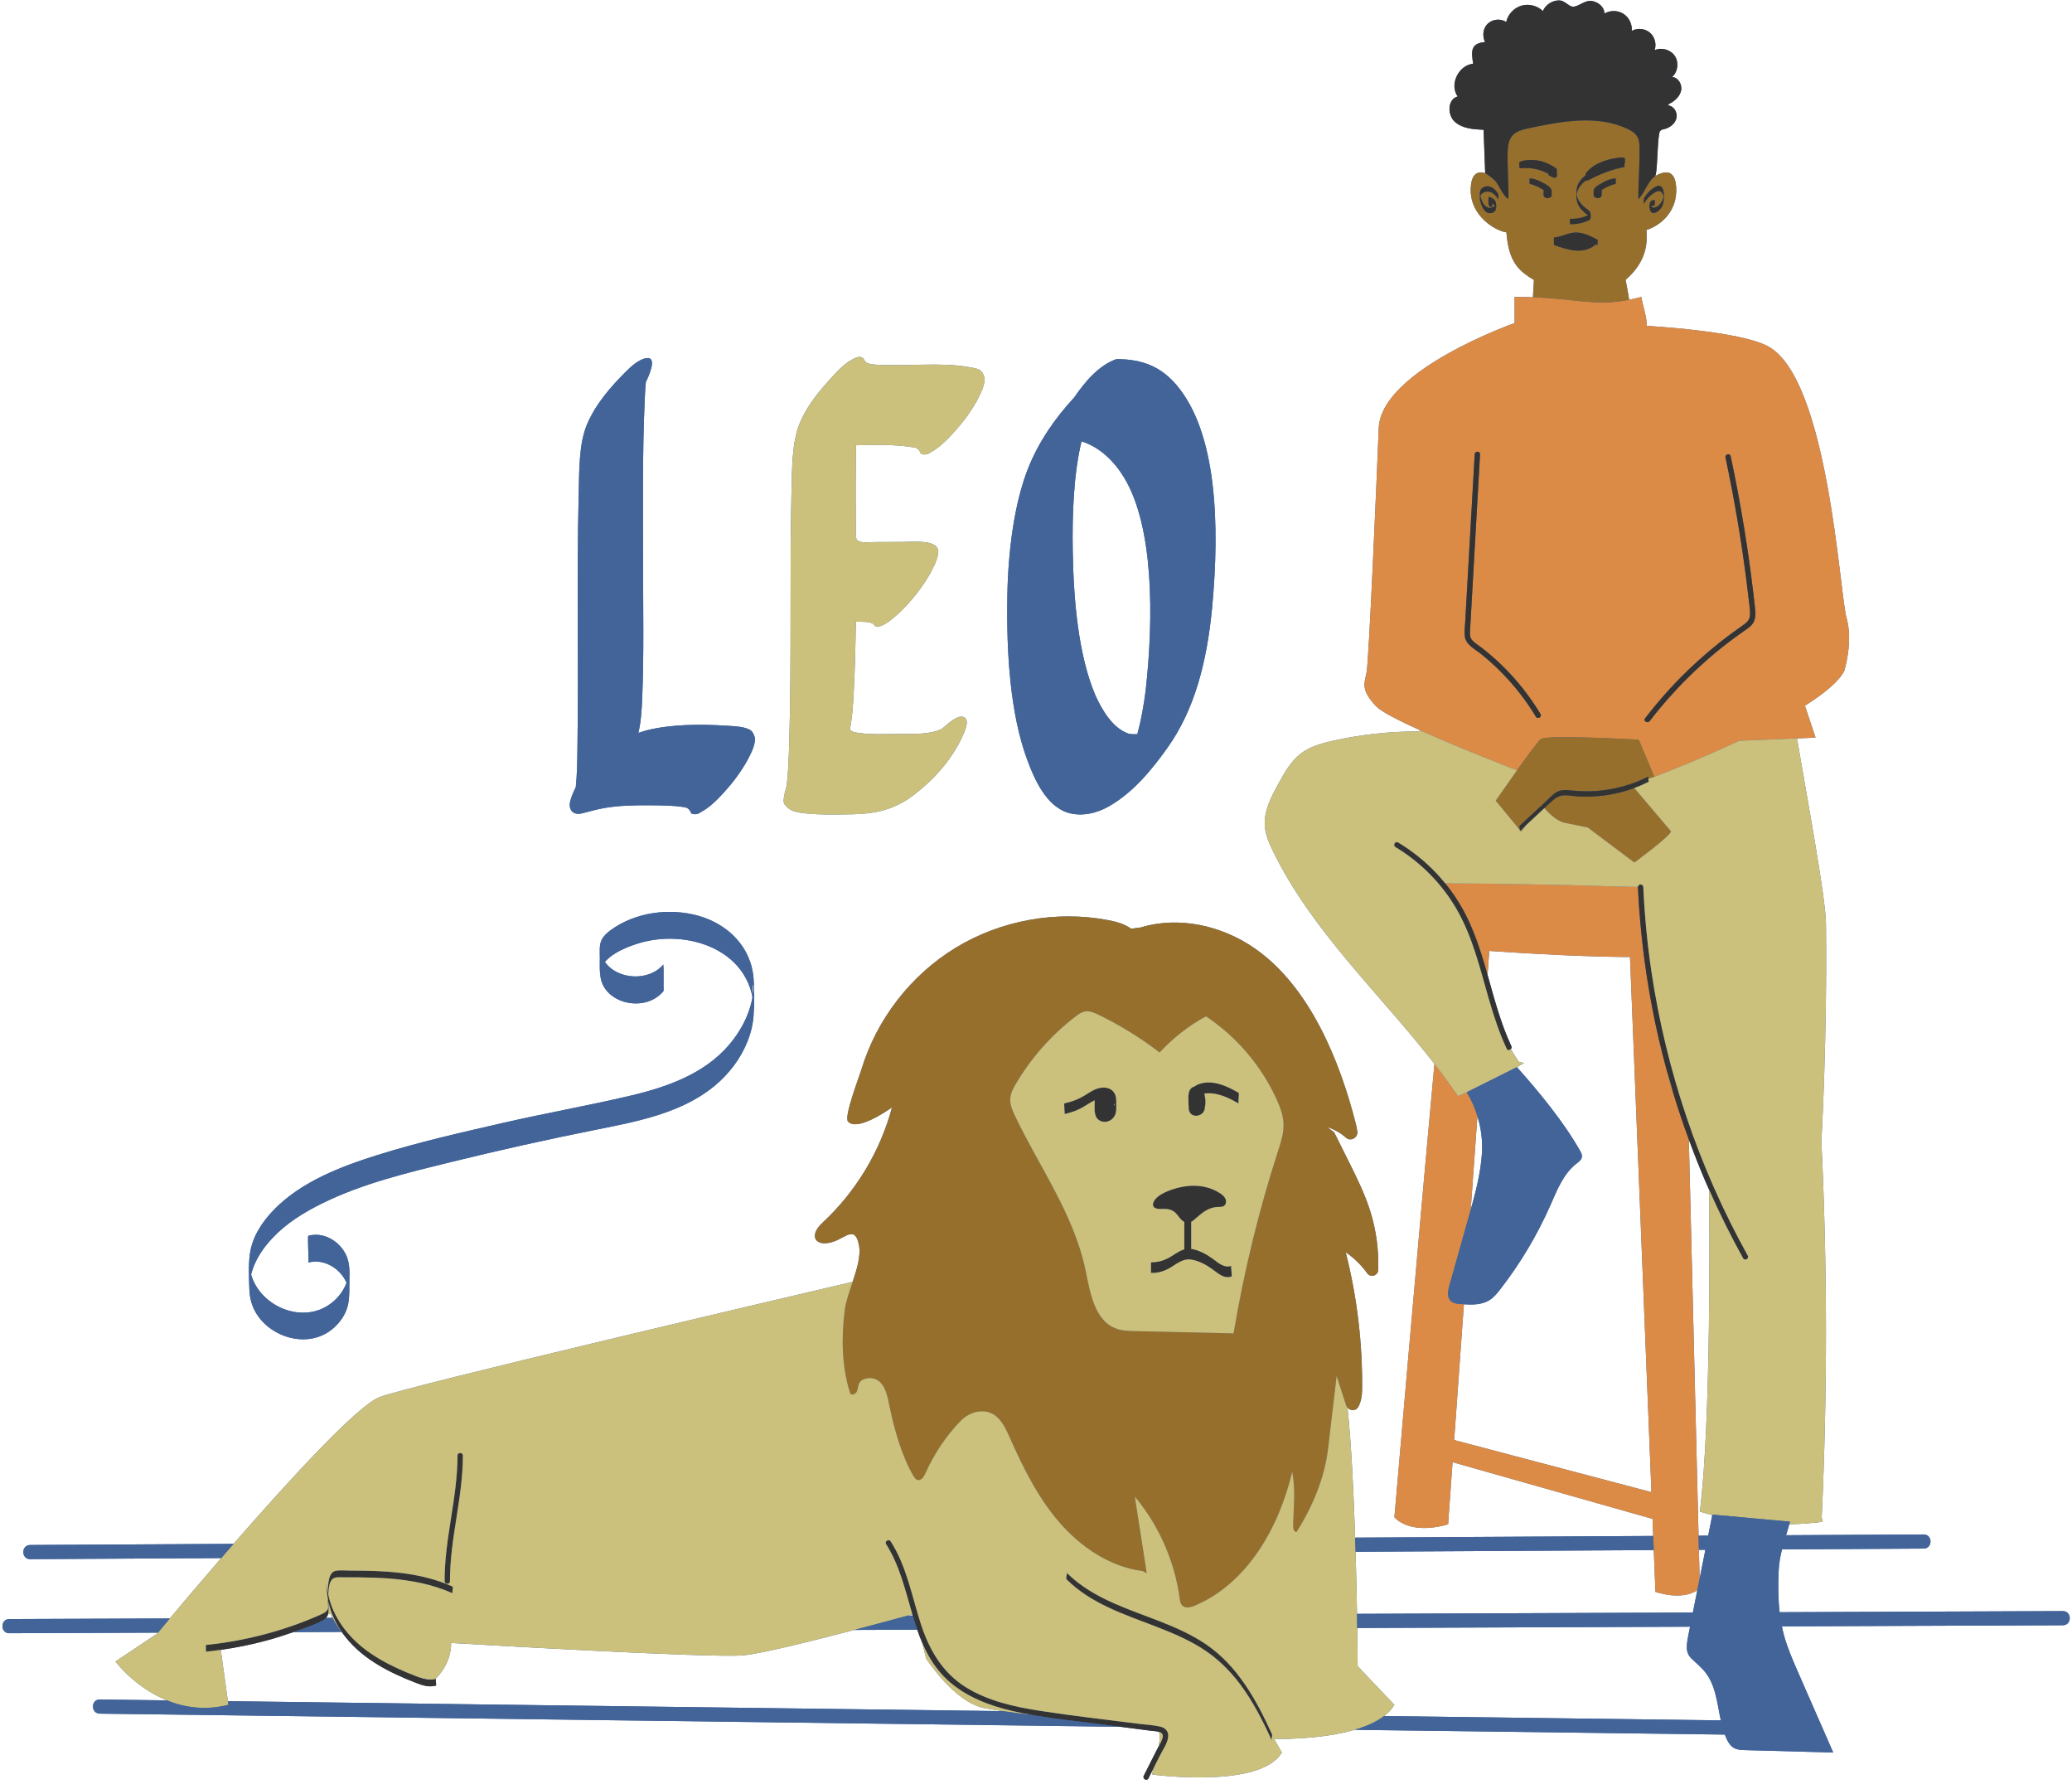
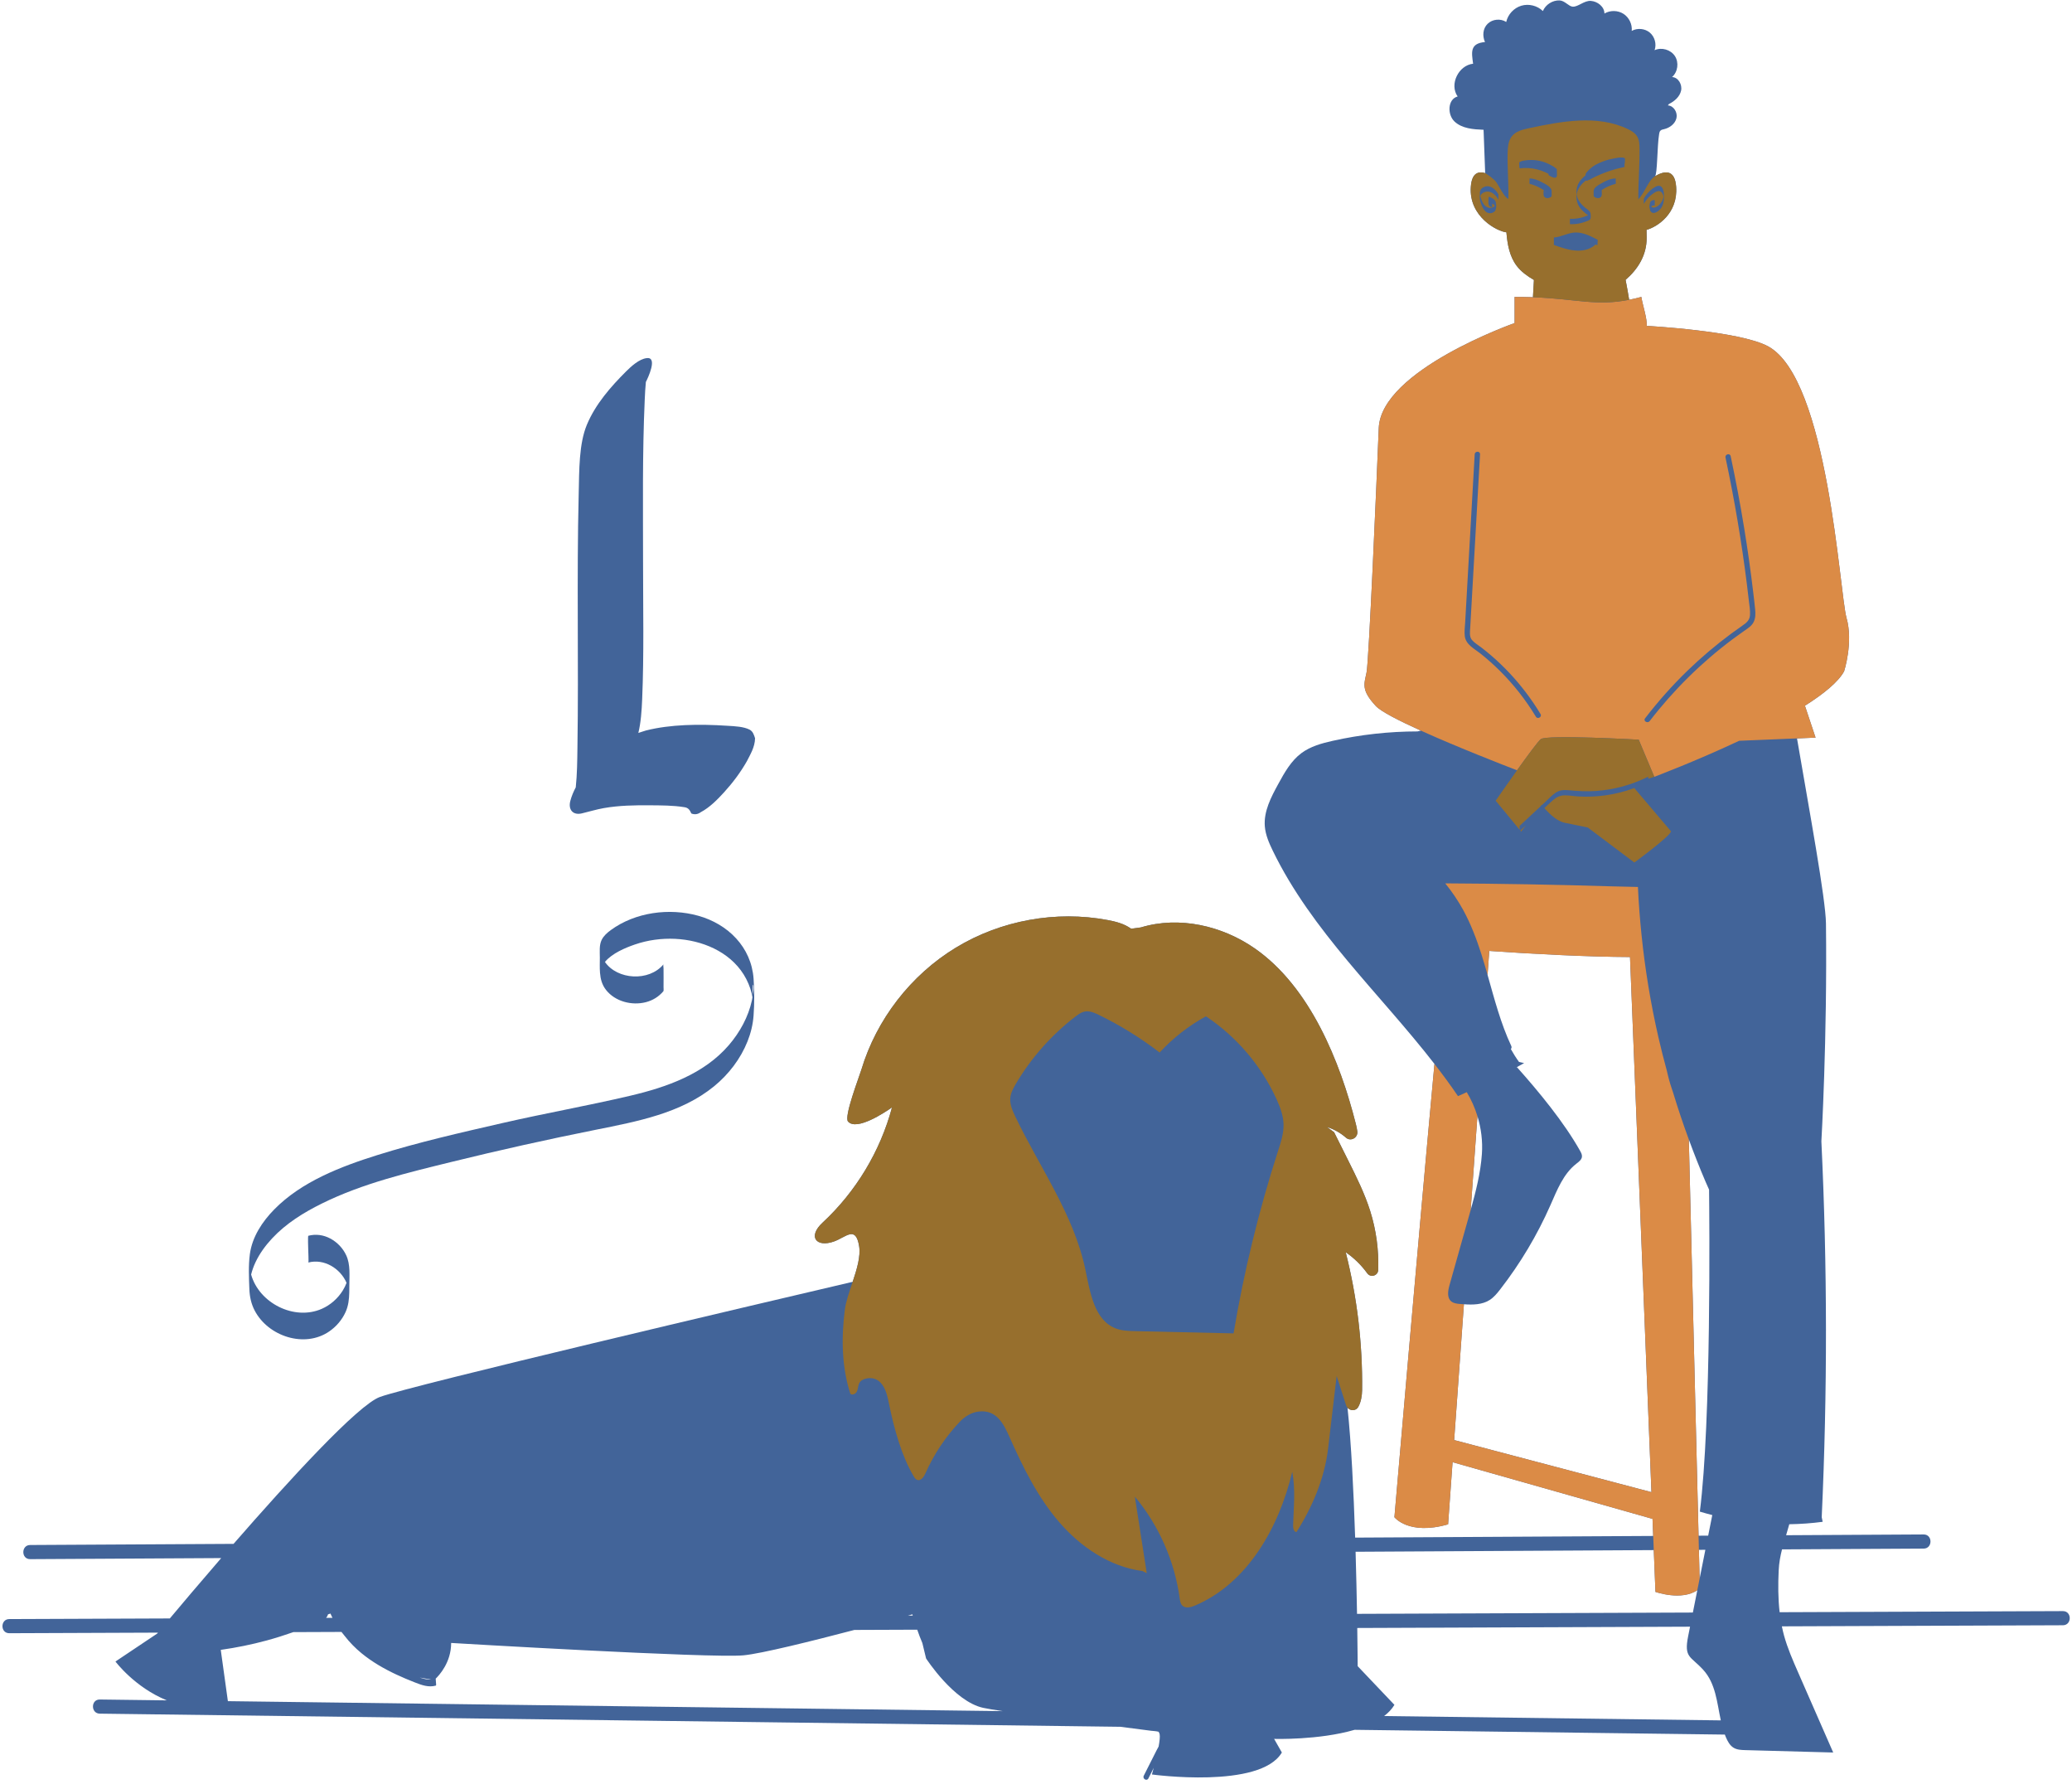
<svg xmlns="http://www.w3.org/2000/svg" height="436.0" preserveAspectRatio="xMidYMid meet" version="1.0" viewBox="-0.6 -0.1 505.0 436.0" width="505.0" zoomAndPan="magnify">
  <g>
    <g fill="#426499" id="change1_2">
-       <path d="M190.908,196.18c1.006,1.426,2.857,1.711,5.076,1.938 c3.671,0.364,7.445,0.233,11.13,0.19c7.249-0.117,11.602-1.932,15.69-5.245 c4.582-3.604,8.855-8.468,11.319-14.073c0.349-0.786,1.545-3.335,0.452-4.21 c-1.56-1.175-4.635,1.96-5.579,2.694c-2.725,1.415-7.042,1.268-10.286,1.268 c-3.614,0-7.416,0.262-10.999-0.407c-0.435-0.136-0.86-0.345-1.196-0.646 c0.648-3.015,0.8-6.164,0.963-9.218c0.297-5.688,0.442-11.383,0.505-17.081 c1.385,0.029,3.557-0.103,4.378,0.626c1.341,2.496,7.508-4.054,8.184-4.801 c2.112-2.316,4.035-4.88,5.58-7.604c0.803-1.606,1.911-3.383,1.967-5.579 c-0.586-2.691-5.663-2.083-8.61-2.083c-2.258,0.014-4.501,0.028-6.759,0.028 c-1.659,0-3.697,0.367-4.555-0.605c-0.061-0.262-0.096-0.57-0.186-0.786 c-0.039-7.399-0.07-14.799,0.061-22.196c4.929-0.099,9.861-0.242,14.323,0.569 c0.029,0,0.059,0.015,0.088,0.015c0.826,0.262,1.063,0.747,1.413,1.486 c0.801,0.32,1.559,0.218,2.301-0.321c2.171-1.151,4.035-3.045,5.668-4.836 c2.112-2.316,4.035-4.881,5.58-7.604c0.803-1.608,1.927-3.432,1.98-5.609 c-0.262-0.816-0.523-1.69-1.326-2.097c-0.728-0.379-1.645-0.481-2.432-0.627 c-7.21-1.31-15.414-0.098-22.96-0.626c-1.16-0.092-2.096-0.243-2.638-1.047 c-0.22-0.937-1.355-1.021-2.273-0.512c-2.36,0.984-4.368,3.264-5.985,5.04 c-2.944,3.228-5.866,6.798-7.532,10.984c-1.888,4.691-1.79,10.901-1.952,16.973 c-0.455,20.366,0.069,40.708-0.554,61.053c-0.102,3.336-0.218,6.702-0.597,10.023 C190.982,192.278,189.704,195.51,190.908,196.18z" fill="inherit" />
-       <path d="M259.632,197.914c3.336,1.034,7.095,0.16,10.053-1.545 c5.913-3.38,10.43-8.871,14.305-14.334c6.467-9.115,9.534-20.487,10.839-34.09 c1.904-20.356,1.146-42.637-8.668-54.207c-3.709-4.377-8.155-6.337-14.655-6.337 c-4.49,1.594-7.747,5.672-10.341,9.401c-4.602,4.974-8.635,10.715-11.264,17.404 c-3.313,8.481-4.79,19.946-4.983,30.768c-0.257,14.306,0.728,28.824,4.793,39.93 C251.491,189.797,254.391,196.273,259.632,197.914z M262.995,107.439 c4.464,1.413,7.972,4.848,10.389,8.851c7.239,11.952,7.215,34.247,5.245,51.818 c-0.453,3.591-1.078,7.182-2.023,10.682c-0.711,0.046-1.417,0.018-2.084-0.106 c-3.958-1.305-6.548-5.835-8.144-9.353c-4.048-9.535-5.298-22.5-5.52-35.007 C260.689,125.146,261.107,115.21,262.995,107.439z" fill="inherit" />
      <path d="M502.184,392.47c-23.015,0.089-46.029,0.179-69.044,0.268 c-0.386-3.355-0.389-6.757-0.231-10.131c0.09-1.922,0.406-3.58,0.815-5.177 c11.507-0.064,23.014-0.128,34.521-0.192c2.217-0.012,2.222-3.459,0-3.447 c-11.175,0.062-22.35,0.125-33.525,0.187c0.261-0.857,0.523-1.745,0.773-2.676 c2.722-0.044,5.441-0.232,8.139-0.594l-0.233-1.12c1.407-30.511,1.379-61.088-0.083-91.597 c0,0,1.449-24.914,1.118-53.081c-0.071-6.005-4.034-27.403-7.058-45.089l4.527-0.187l-2.595-7.776 c4.572-2.888,8.145-5.789,9.552-8.393c0,0,2.28-7.069,0.583-13.007s-4.429-58.265-19.134-66.183 c-7.011-3.775-29.575-4.971-29.575-4.971c0.194-1.64-1.077-5.421-1.294-7.058 c-1.049,0.284-2.035,0.514-2.974,0.699c-0.201-1.328-0.517-3.034-0.869-4.86 c3.031-2.62,5.158-6.017,5.136-10.265c-0.003-0.637-0.022-1.273-0.031-1.91 c2.605-0.714,7.686-3.968,7.22-10.484c-0.316-4.421-2.924-3.904-5.166-2.586 c0-0,0-0,0.001-0.001c0.607-0.402,0.507-7.25,1.021-10.331 c0.046-0.276,0.112-0.566,0.306-0.768c0.232-0.241,0.589-0.298,0.915-0.374 c1.382-0.321,2.684-1.318,2.998-2.701s-0.684-3.026-2.101-3.078l0.271-0.345 c1.356-0.674,2.626-1.773,2.954-3.252c0.328-1.479-0.686-3.272-2.201-3.313 c1.407-1.239,1.723-3.54,0.701-5.112c-1.022-1.572-3.253-2.218-4.957-1.435 c0.529-1.482,0.047-3.268-1.155-4.283c-1.202-1.015-3.044-1.19-4.416-0.419 c0.163-1.616-0.651-3.292-2.022-4.165c-1.37-0.872-3.233-0.899-4.629-0.068 c-0.007-1.657-1.657-2.957-3.309-3.078c-1.627-0.119-3.113,1.494-4.427,1.406 c-0.99-0.066-1.913-1.474-3.211-1.521c-1.706-0.062-3.396,1.015-4.059,2.588 c-1.351-1.323-3.438-1.84-5.251-1.299c-1.812,0.54-3.276,2.116-3.681,3.963 c-1.367-0.896-3.345-0.708-4.519,0.43c-1.21,1.173-1.312,2.994-0.657,4.459 c-3.717,0.33-3.274,2.511-2.895,5.283c-3.524,0.367-5.852,5.012-3.767,7.984 c-2.427,0.619-2.58,4.397-0.752,6.109s4.566,1.904,7.069,2.003 c0.13,3.511,0.261,7.021,0.391,10.532c0,0,0.035,0.022,0.078,0.05 c-1.741-0.554-3.335-0.073-3.577,3.32c-0.52,7.277,6.446,10.875,8.677,11.082 c0.242,2.928,0.755,5.864,2.507,8.169c1.103,1.45,2.619,2.523,4.198,3.44 c-0.104,1.623-0.192,3.101-0.238,4.207c-1.384-0.052-2.864-0.082-4.473-0.077v6.374 c0,0-32.545,11.452-33.11,25.591s-2.404,56.697-2.969,59.524s-1.414,4.242,2.262,8.2 c1.244,1.34,5.663,3.594,10.961,5.991l-0.78,0.194c-6.952,0.003-13.904,0.773-20.689,2.291 c-2.69,0.602-5.427,1.355-7.638,3.002c-2.523,1.878-4.109,4.724-5.62,7.483 c-1.772,3.235-3.6,6.713-3.291,10.388c0.175,2.081,1.029,4.038,1.941,5.917 c9.512,19.604,26.008,34.696,39.399,51.935c-3.893,42.127-9.757,110.45-9.757,110.45 s3.455,4.502,13.084,1.737l1.088-15.141l48.734,13.816l0.167,4.159 c-24.215,0.135-48.43,0.27-72.645,0.405c-0.366-11.167-0.946-23.082-1.861-31.64 c0.688,0.788,2.033,0.815,2.608-0.182c0.663-1.149,0.932-2.755,0.948-4.117 c0.133-11.31-1.215-22.636-3.998-33.599c2.031,1.397,3.815,3.148,5.261,5.143 c0.82,1.132,2.612,0.579,2.66-0.818c0.167-4.852-0.49-9.734-1.95-14.365 c-1.352-4.287-3.368-8.33-5.377-12.352c-1.141-2.285-2.281-4.569-3.422-6.854l-1.745-1.264 c1.711,0.524,3.304,1.423,4.648,2.605c1.147,1.008,2.938,0.008,2.758-1.508 c-0.074-0.625-0.212-1.252-0.361-1.838c-3.851-15.217-11.136-33.346-24.572-42.736 c-8.002-5.591-18.479-7.984-27.823-5.158l-2.392,0.309c-1.645-1.203-3.683-1.724-5.686-2.102 c-12.602-2.379-26.053,0.063-37.014,6.72c-10.962,6.657-19.332,17.465-23.033,29.744 c-0.533,1.768-4.293,11.461-3.245,12.632c2.108,2.353,8.989-2.239,10.714-3.447 c-2.861,10.7-8.802,20.557-16.927,28.084c-3.678,3.407-1.541,6.135,2.807,4.578 c2.913-1.043,5.251-3.953,6.1,1.099c0.423,2.514-0.538,5.654-1.567,8.738 c-23.047,5.392-107.078,25.123-115.202,28.047c-5.36,1.93-22.178,20.307-35.691,35.805 c-16.525,0.092-33.049,0.184-49.574,0.276c-2.217,0.012-2.222,3.459,0,3.447 c15.522-0.087,31.044-0.173,46.566-0.26c-5.22,6.037-9.718,11.363-12.523,14.71 c-13.042,0.051-26.085,0.101-39.127,0.152c-2.218,0.009-2.222,3.456,0,3.447 c12.081-0.047,24.161-0.094,36.242-0.141c-0.118,0.142-0.186,0.224-0.186,0.224l-10.18,6.812 c0,0,4.667,6.272,12.526,9.468c-5.447-0.07-10.895-0.14-16.342-0.21 c-2.219-0.029-2.22,3.418,0,3.447c53.098,0.683,106.196,1.367,159.293,2.05 c29.818,0.384,59.636,0.768,89.454,1.151c2.497,0.323,4.994,0.646,7.49,0.969 c0.487,0.063,1.207,0.077,1.802,0.234c0.131,0.173,0.227,0.375,0.274,0.613 c0.114,0.571-0.016,1.699-0.25,2.99c-0.174,0.316-0.347,0.629-0.503,0.937 c-1.039,2.059-2.079,4.119-3.118,6.178c-0.377,0.747,0.747,1.408,1.126,0.658 c0.433-0.858,0.866-1.715,1.299-2.573c-0.253,0.961-0.439,1.613-0.439,1.613 s26.392,3.62,31.671-5.353l-1.885-3.318c0,0,10.881,0.338,19.62-2.211 c3.98,0.051,7.96,0.102,11.94,0.154c26.098,0.336,52.195,0.672,78.293,1.008 c0.077,0.202,0.15,0.407,0.235,0.605c0.429,1.003,0.959,2.037,1.893,2.601 c0.845,0.511,1.883,0.552,2.87,0.579c7.138,0.194,14.275,0.389,21.413,0.583 c-0.397-0.905-0.793-1.811-1.19-2.716c-2.455-5.604-4.911-11.207-7.366-16.811 c-1.288-2.939-2.58-5.891-3.432-8.984c-0.203-0.739-0.374-1.483-0.527-2.231 c22.832-0.089,45.664-0.177,68.496-0.266C504.401,395.908,504.406,392.461,502.184,392.47z M359.488,271.855c0.913,2.979,1.305,6.119,1.09,9.222c-0.322,4.635-1.482,9.158-2.732,13.64 L359.488,271.855z M353.817,350.79l2.377-33.086c2.193,0.148,4.467,0.122,6.29-1.049 c1.024-0.658,1.808-1.622,2.555-2.583c4.906-6.315,9.034-13.235,12.258-20.554 c1.612-3.659,3.135-7.601,6.292-10.055c0.593-0.461,1.292-0.954,1.374-1.7 c0.055-0.505-0.198-0.987-0.447-1.43c-3.926-7-10.058-14.421-15.401-20.409l-0.329,0.164 c0.696-0.382,1.397-0.756,2.088-1.147l-1.248-0.281c-0.738-1.011-1.39-2.064-1.994-3.141 c0.166-0.187,0.243-0.458,0.109-0.743c-2.592-5.539-4.117-11.459-5.783-17.326l0.42-5.844 c10.502,0.744,24.271,1.451,34.298,1.487l5.225,130.392L353.817,350.79z M221.771,393.259 c0.029,0.099,0.059,0.199,0.088,0.298c-0.396,0.002-0.793,0.003-1.189,0.005 C221.116,393.44,221.485,393.338,221.771,393.259z M104.536,409.16 c-0.96,0.045-1.894-0.18-2.818-0.497L104.536,409.16z M79.352,393.26l0.597-0.193 c0,0,0.146,0.386,0.481,1.04c-0.516,0.002-1.032,0.004-1.547,0.006 C79.112,393.855,79.262,393.569,79.352,393.26z M113.125,415.162 c-19.395-0.25-38.79-0.499-58.185-0.749l-1.736-12.499c3.763-0.532,7.493-1.287,11.164-2.281 c2.201-0.596,4.376-1.286,6.526-2.044c3.91-0.015,7.82-0.03,11.731-0.046 c0.243,0.319,0.503,0.647,0.785,0.983c1.202,1.555,2.596,2.973,4.116,4.218 c2.563,2.1,5.453,3.765,8.448,5.169c1.505,0.706,3.039,1.349,4.588,1.951 c1.649,0.641,3.315,1.257,5.085,0.75c0.155-0.044-0.132-1.592,0-1.63 c-0.049,0.014-0.097,0.019-0.146,0.031c0.933-0.883,3.858-4.03,3.858-8.787 c0,0,63.342,3.77,71.259,3.016c4.401-0.419,16.837-3.517,27.019-6.187 c5.106-0.02,10.211-0.04,15.317-0.059c0.381,1.105,0.793,2.193,1.251,3.256l0.904,3.744 c0,0,6.787,10.523,13.95,12.048c1.08,0.23,2.731,0.501,4.746,0.795 C200.244,416.284,156.685,415.723,113.125,415.162z M415.054,287.762 c0.288,0.673,0.595,1.338,0.891,2.008c0.078,6.745,0.553,56.532-2.249,78.456 c1.003,0.309,2.016,0.581,3.032,0.843c-0.333,1.671-0.666,3.342-0.999,5.014 c-0.782,0.004-1.565,0.009-2.347,0.013l-2.372-96.546 C412.272,280.987,413.613,284.396,415.054,287.762z M415.041,377.534 c-0.467,2.346-0.935,4.691-1.402,7.037l-0.173-7.028C413.991,377.54,414.516,377.537,415.041,377.534 z M329.792,378.009c12.375-0.069,24.75-0.138,37.125-0.207c11.85-0.066,23.7-0.132,35.551-0.198 l0.408,10.184c0,0,6.315,2.242,10.206-0.423c-0.362,1.818-0.725,3.637-1.087,5.455 c-27.284,0.106-54.569,0.212-81.853,0.318C330.066,388.74,329.955,383.526,329.792,378.009z M336.742,418.04c1.036-0.794,1.901-1.694,2.515-2.729l-8.957-9.426c0,0-0.018-3.637-0.102-9.302 c20.697-0.08,41.394-0.161,62.091-0.241c6.34-0.025,12.679-0.049,19.019-0.074 c-0.154,0.773-0.308,1.546-0.462,2.319c-1.053,5.284,0.558,4.795,3.641,8.153 c3.091,3.367,3.375,7.995,4.317,12.354C391.449,418.744,364.096,418.392,336.742,418.04z" fill="inherit" />
      <path d="M61.456,319.204c3.279,6.328,12.228,9.289,18.259,5.069 c1.67-1.168,3.05-2.781,3.895-4.639c0.712-1.564,0.876-3.153,0.916-4.797 c0.001-0.029,0.002-0.059,0.002-0.097c0.011-0.534,0.011-1.074,0.013-1.621 c0.007-2.406,0.29-5.052-0.739-7.309c-0.801-1.758-2.211-3.232-3.916-4.135 c-1.658-0.879-3.512-1.141-5.332-0.663c-0.157,0.041-0.033,2.984-0.033,3.26 c0,0.261,0.146,3.23,0.033,3.26c3.821-1.002,7.8,1.429,9.311,4.954 c-0.251,0.658-0.562,1.292-0.935,1.889c-1.209,1.935-3.007,3.521-5.098,4.44 c-6.738,2.962-15.29-1.417-17.225-8.357c0.257-1.028,0.612-2.03,1.064-2.988 c1.007-2.135,2.418-4.062,4.022-5.786c3.421-3.679,7.712-6.331,12.186-8.54 c9.972-4.922,20.927-7.506,31.668-10.149c11.649-2.866,23.361-5.468,35.124-7.823 c9.937-1.989,20.724-3.996,28.788-10.596c3.538-2.896,6.438-6.674,8.133-10.933 c0.801-2.011,1.319-4.132,1.474-6.293c0.211-2.941,0.213-6.012,0.004-8.954 c-0.55-7.73-6.258-13.347-13.498-15.361c-7.049-1.961-15.328-0.87-21.3,3.492 c-0.87,0.635-1.724,1.382-2.216,2.36c-0.662,1.316-0.454,2.965-0.459,4.384 c-0.003,1.229-0.054,2.451,0.037,3.634c-0,0.02-0.001,0.04-0.001,0.059 c0.001-0.008,0.003-0.015,0.004-0.022c0.118,1.485,0.47,2.906,1.482,4.188 c2.224,2.817,6.278,3.839,9.681,2.97c1.695-0.433,3.181-1.347,4.298-2.694 c0.077-0.093,0.023-0.967,0.023-0.955c0.008-0.768,0.01-1.537,0.01-2.305 s-0.001-1.537-0.01-2.305c-0.002-0.167-0.11-0.85-0.023-0.955 c-3.526,4.25-11.25,3.763-14.26-0.595c1.748-2.118,4.991-3.454,7.278-4.244 c3.154-1.089,6.526-1.544,9.857-1.383c6.438,0.311,13.147,3.044,16.68,8.681 c0.903,1.441,1.566,3.028,1.97,4.679c0.072,0.292,0.114,0.586,0.167,0.88 c-0.045,0.253-0.076,0.508-0.13,0.758c-0.875,4.026-2.933,7.757-5.6,10.872 c-6.06,7.074-15.185,10.27-23.993,12.343c-10.315,2.428-20.768,4.276-31.1,6.646 c-10.252,2.352-20.583,4.688-30.625,7.837c-8.888,2.787-18.453,6.457-25.104,13.237 c-2.911,2.967-5.372,6.676-5.938,10.873c-0.377,2.799-0.229,5.765-0.122,8.577 C60.246,315.842,60.625,317.601,61.456,319.204z M183.04,241.185 c-0.021,0.237-0.046,0.474-0.076,0.71c-0.017,0.136-0.05,0.27-0.07,0.406 C182.726,238.685,183.169,239.69,183.04,241.185z" fill="inherit" />
      <path d="M141.228,198.089c1.776-0.423,3.525-0.961,5.332-1.282 c3.744-0.656,7.532-0.713,11.319-0.684c2.739,0.028,5.537,0.014,8.26,0.451 c1.075,0.134,1.378,0.732,1.762,1.545c0.802,0.321,1.56,0.219,2.302-0.321 c2.171-1.151,4.035-3.045,5.666-4.836c2.112-2.316,4.037-4.881,5.58-7.604 c0.804-1.607,1.927-3.373,1.981-5.565c-0.262-0.816-0.525-1.69-1.326-2.098 c-1.429-0.742-3.525-0.838-5.376-0.946c-7.043-0.464-13.976-0.341-19.855,1.136 c-0.558,0.136-1.221,0.423-1.891,0.607c0.611-2.501,0.818-5.404,0.93-8.198 c0.461-10.924,0.218-22.178,0.218-33.345c0-13.228-0.188-26.485,0.409-39.698 c0.061-1.426,0.141-2.861,0.278-4.282c0.467-0.886,3.003-6.22,0.159-5.799 c-1.792,0.219-3.744,1.997-4.953,3.205c-3.802,3.788-7.517,8.041-9.6,13.053 c-1.916,4.634-1.848,10.892-1.981,16.928c-0.504,20.465,0.014,41.165-0.306,61.768 c-0.042,3.204-0.071,6.434-0.409,9.627c-0.562,1.066-1.034,2.172-1.326,3.309 C137.836,197.22,139.079,198.615,141.228,198.089z" fill="inherit" />
    </g>
  </g>
  <g>
    <g id="change2_1">
      <path d="M413.466,377.543l0.173,7.028c-0.186,0.931-0.371,1.863-0.557,2.794 c-3.891,2.666-10.206,0.423-10.206,0.423l-0.408-10.184l-0.138-3.446l-0.167-4.159l-48.734-13.816 l-1.088,15.141c-9.629,2.765-13.084-1.737-13.084-1.737s5.863-68.324,9.757-110.45 c1.991,2.563,3.916,5.171,5.736,7.851c0.825-0.359,1.642-0.737,2.461-1.109l-0.317,0.158 c1.106,1.817,1.968,3.781,2.593,5.818l-1.642,22.862c-0.159,0.571-0.32,1.141-0.48,1.711 c-1.56,5.533-3.119,11.066-4.679,16.599c-0.381,1.353-0.669,3.047,0.401,3.958 c0.585,0.498,1.405,0.583,2.171,0.647c0.309,0.026,0.622,0.05,0.936,0.072l-2.377,33.086 l48.086,12.696l-5.225-130.392c-10.027-0.036-23.796-0.743-34.298-1.487l-0.42,5.844 c-0.481-1.695-0.972-3.387-1.507-5.062c-0.601-1.886-1.26-3.758-2.006-5.594 c-0.719-1.77-1.52-3.506-2.439-5.183c-1.251-2.282-2.721-4.445-4.363-6.467 c13.406,0.068,26.812,0.302,40.212,0.715l6.754,0.161c0,0.01-0.005,0.016-0.004,0.026 c0.176,3.868,0.474,7.73,0.869,11.582c0.862,8.414,2.231,16.776,4.123,25.019 c0.631,2.749,1.325,5.483,2.069,8.203c0.09,0.383,0.175,0.766,0.268,1.149 c0.35,1.436,0.785,2.831,1.269,4.208c1.156,3.817,2.431,7.598,3.806,11.342l2.372,96.546 L413.466,377.543z M448.859,163.465c-1.407,2.604-4.98,5.504-9.552,8.393l2.595,7.776l-4.527,0.187 l-14.093,0.581c-10.735,5.045-20.685,8.784-20.685,8.784l-3.801-9.049c0,0-22.446-1.267-23.86-0.136 c-0.685,0.548-3.292,4.091-5.795,7.595c-2.792-1.073-14.398-5.575-23.449-9.668 c-5.298-2.396-9.718-4.651-10.961-5.991c-3.676-3.959-2.828-5.373-2.262-8.2 s2.404-45.386,2.969-59.524s33.11-25.591,33.11-25.591v-6.374c1.609-0.005,3.089,0.025,4.473,0.077 c10.741,0.404,15.327,2.22,23.446,0.622c0.939-0.185,1.925-0.415,2.974-0.699 c0.217,1.637,1.488,5.418,1.294,7.058c0,0,22.564,1.196,29.575,4.971 c14.704,7.918,17.437,60.244,19.134,66.183S448.859,163.465,448.859,163.465z M374.861,173.876 c-2.142-3.548-4.652-6.874-7.484-9.9c-1.421-1.518-2.924-2.961-4.499-4.318 c-0.774-0.667-1.567-1.313-2.375-1.94c-0.764-0.592-1.691-1.116-2.327-1.851 c-0.711-0.822-0.502-2.006-0.446-3.004c0.068-1.205,0.137-2.41,0.205-3.615 c0.139-2.452,0.278-4.904,0.417-7.355c0.278-4.904,0.556-9.807,0.834-14.711 c0.313-5.527,0.627-11.054,0.94-16.581c0.048-0.838-1.257-0.836-1.304,0 c-0.563,9.932-1.126,19.863-1.689,29.795c-0.139,2.452-0.278,4.904-0.417,7.355 c-0.071,1.247-0.141,2.493-0.212,3.74c-0.064,1.131-0.24,2.321-0.093,3.449 c0.268,2.052,2.369,3.052,3.835,4.221c1.626,1.296,3.182,2.68,4.66,4.143 c3.397,3.363,6.359,7.136,8.828,11.228C374.168,175.251,375.296,174.597,374.861,173.876z M421.677,155.659c0.933-0.696,1.877-1.377,2.832-2.042c0.865-0.602,1.828-1.187,2.307-2.168 c0.468-0.957,0.461-2.031,0.36-3.068c-0.128-1.322-0.29-2.642-0.447-3.961 c-0.624-5.263-1.361-10.513-2.212-15.744c-0.959-5.902-2.065-11.779-3.31-17.627 c-0.175-0.82-1.432-0.473-1.257,0.347c2.18,10.237,3.931,20.565,5.223,30.951 c0.162,1.3,0.317,2.602,0.465,3.904c0.132,1.161,0.364,2.371,0.282,3.542 c-0.086,1.226-0.853,1.857-1.8,2.512c-0.957,0.662-1.904,1.339-2.839,2.033 c-3.697,2.742-7.218,5.719-10.528,8.918c-3.756,3.63-7.226,7.542-10.409,11.682 c-0.511,0.665,0.621,1.315,1.126,0.658C407.252,168.076,414.076,161.334,421.677,155.659z" fill="#db8b46" />
    </g>
    <g>
      <g id="change3_1">
        <path d="M206.635,339.476c0.437,0.49,1.301,0.095,1.595-0.492 c0.573-1.144-0.043-2.711,2.437-3.211c1.199-0.242,2.432,0.089,3.287,0.963 c1.401,1.431,1.776,3.555,2.183,5.523c1.173,5.677,2.975,12.374,5.954,17.363 c0.215,0.36,0.467,0.741,0.864,0.879c0.894,0.313,1.618-0.746,2.002-1.612 c2.05-4.625,4.895-8.897,8.378-12.565c1.22-1.285,2.79-2.244,4.547-2.473 c4.375-0.573,6.153,3.025,7.555,6.183c3.26,7.341,6.855,14.651,12.099,20.735 c5.244,6.084,12.35,10.898,20.315,11.935l1.042,0.521c-0.97-6.222-1.939-12.444-2.909-18.666 c5.859,7.022,9.695,15.714,10.934,24.775c0.086,0.633,0.184,1.317,0.634,1.77 c0.769,0.775,2.072,0.453,3.077,0.026c12.843-5.461,20.501-19.043,23.727-32.621 c0.818,4.473,0.346,8.509,0.208,13.026c-0.021,0.686,0.134,1.594,0.815,1.68 c3.894-6.116,6.861-13.153,7.706-20.316c0.697-5.908,1.393-11.817,2.09-17.725l2.314,7.18 c0.072,0.225,0.196,0.407,0.337,0.569c0.688,0.788,2.033,0.815,2.608-0.182 c0.663-1.149,0.932-2.755,0.948-4.117c0.133-11.31-1.215-22.636-3.998-33.599 c2.031,1.397,3.815,3.148,5.261,5.143c0.82,1.132,2.612,0.579,2.66-0.818 c0.167-4.852-0.49-9.734-1.95-14.365c-1.352-4.287-3.368-8.33-5.377-12.352 c-1.141-2.285-2.281-4.569-3.422-6.854l-1.745-1.264c1.711,0.524,3.304,1.423,4.648,2.605 c1.147,1.008,2.938,0.008,2.758-1.508c-0.074-0.625-0.212-1.252-0.361-1.838 c-3.851-15.217-11.136-33.346-24.572-42.736c-8.002-5.591-18.479-7.984-27.823-5.158l-2.392,0.309 c-1.645-1.203-3.683-1.724-5.686-2.102c-12.602-2.379-26.053,0.063-37.014,6.72 c-10.962,6.657-19.332,17.465-23.033,29.744c-0.533,1.768-4.293,11.461-3.245,12.632 c2.108,2.353,8.989-2.239,10.714-3.447c-2.861,10.7-8.802,20.557-16.927,28.084 c-3.678,3.407-1.541,6.135,2.807,4.578c2.913-1.043,5.251-3.953,6.1,1.099 c0.423,2.514-0.538,5.654-1.567,8.738c-0.81,2.427-1.664,4.82-1.919,6.846 C204.438,325.893,204.531,332.885,206.635,339.476z M245.64,267.383 c0.121-1.208,0.715-2.311,1.331-3.357c3.75-6.37,8.746-12.003,14.623-16.487 c0.645-0.492,1.326-0.982,2.12-1.149c1.199-0.252,2.411,0.274,3.513,0.81 c5.226,2.544,10.189,5.622,14.802,9.158c3.25-3.528,7.078-6.523,11.29-8.818 c7.465,4.963,13.501,12.049,17.215,20.207c0.879,1.931,1.64,3.967,1.699,6.088 c0.062,2.229-0.655,4.398-1.341,6.52c-4.693,14.523-8.319,29.39-10.841,44.443 c-7.971-0.182-15.943-0.363-23.914-0.545c-1.605-0.037-3.245-0.08-4.749-0.643 c-5.297-1.984-6.295-8.825-7.455-14.362c-2.815-13.44-11.174-24.935-17.098-37.323 C246.151,270.493,245.483,268.961,245.64,267.383z M365.959,47.334 c-0.715-0.968-1.382-2.321-1.82-2.968c-0.587-0.865-2.323-2.025-2.685-2.262 c-1.741-0.554-3.335-0.073-3.577,3.32c-0.52,7.277,6.446,10.875,8.677,11.082 c-0.056-0.675-0.102-1.349-0.14-2.015C366.277,52.108,366.116,49.721,365.959,47.334z M364.602,47.895c0,0.154-0,0.307-0.002,0.461c-0,0.002-0.017,0.169-0.005,0.191 c-0.568-1.019-1.55-2.07-2.824-1.96c-0.468,0.041-0.938,0.231-1.269,0.571 c-0.137,0.14-0.239,0.31-0.311,0.492c0.012,0.044,0.019,0.09,0.031,0.133 c0.277,0.972,0.708,2.2,1.71,2.642c0.59,0.26,1.393,0.101,1.803-0.396 c-0.134-0.175-0.305-0.321-0.489-0.441c-0.054-0.035-0.116-0.056-0.172-0.088 c0.022,0.372,0.058,0.835,0.005,0.845c-0.32,0.061-0.609-0.116-0.77-0.389 c-0.228-0.386-0.133-0.935-0.131-1.358c0.001-0.189-0.023-0.405,0.041-0.588 c0.025-0.071,0.058-0.157,0.126-0.16c0.067-0.003,0.195,0.076,0.254,0.101 c0.325,0.137,0.65,0.301,0.917,0.535c0.232,0.203,0.412,0.462,0.459,0.771 c0.013,0.086,0.009,0.179,0.015,0.268c0.094-0.203,0.122,1.254,0.003,1.05 c-0.002,0.048-0.003,0.099-0.006,0.147c-0.027,0.554-0.467,0.929-0.978,1.069 c-1.466,0.401-2.276-1.143-2.658-2.293c-0.131-0.394-0.252-0.795-0.271-1.212 c-0.023-0.508-0.047-1.049,0.011-1.556c0.074-0.654,0.561-1.134,1.168-1.339 c1.451-0.49,2.682,0.679,3.336,1.853c0.022,0.04,0.004,0.144,0.005,0.191 C364.602,47.588,364.602,47.742,364.602,47.895z M360.171,47.558 c-0.019-0.077-0.041-0.153-0.054-0.231C360.055,46.956,360.206,47.1,360.171,47.558z M402.756,42.839 c2.242-1.318,4.85-1.836,5.166,2.586c0.465,6.515-4.616,9.77-7.22,10.484 c-0.032-2.363-0.094-4.723-0.182-7.081c0.431-0.606,0.949-1.147,1.548-1.593 c0.415-0.309,0.911-0.667,1.43-0.762c0.527-0.097,0.907,0.22,1.129,0.672 c0.096,0.195,0.165,0.404,0.214,0.616c0.005,0.021,0.007,0.042,0.011,0.062 c-0.062,0.34-0.159,0.675-0.313,0.984c-0.195,0.392-0.46,0.749-0.786,1.042 c-0.342,0.307-0.81,0.624-1.284,0.637c-0.242,0.007-0.465-0.096-0.638-0.26 c0.226-0.214,0.528-0.329,0.866-0.247c-0.015-0.004,0.006-0.6,0.006-0.652 c0-0.054,0.029-0.643-0.006-0.652c-0.505-0.123-1.074,0.201-1.169,0.728 c-0.017,0.096-0.013,0.199-0.018,0.299c-0.118-0.129-0.13,1.147,0.003,0.977 c0.004,0.247,0.024,0.474,0.172,0.691c0.725,1.062,2.117-0.119,2.603-0.83 c0.705-1.032,0.687-2.261,0.635-3.464c-0.022-0.495-0.136-1.018-0.409-1.439 c-0.39-0.6-1.012-0.552-1.588-0.251c-0.982,0.515-1.813,1.298-2.445,2.211 c-0.022-0.541-0.047-1.083-0.07-1.624C401.109,44.719,401.746,43.51,402.756,42.839z M375.943,46.709c0.042-0.03,0.083-0.062,0.13-0.083c-0.001,0.05-0.001,0.101-0.002,0.151 c-0.041-0.019-0.083-0.035-0.12-0.061C375.947,46.714,375.945,46.711,375.943,46.709z M389.318,46.63c0.046,0.021,0.087,0.048,0.129,0.077c-0.003,0.003-0.006,0.006-0.009,0.009 c-0.037,0.026-0.083,0.026-0.122,0.045C389.316,46.718,389.317,46.674,389.318,46.63z M375.723,46.264c0.017,0.058,0.027,0.137,0.027,0.24c-0.032-0.047-0.064-0.093-0.085-0.146 c-0.026-0.068-0.034-0.114-0.036-0.151C375.66,46.226,375.692,46.244,375.723,46.264z M396.466,72.945c-0.201-1.328-0.517-3.034-0.869-4.86c3.031-2.62,5.158-6.017,5.136-10.265 c-0.003-0.637-0.022-1.273-0.031-1.91c-0.032-2.363-0.094-4.723-0.182-7.081 c-0.172,0.241-0.333,0.49-0.474,0.751c0.018-0.034-0.004-0.148-0.005-0.191 c-0.002-0.154-0.002-0.307-0.002-0.461c0-0.154,0-0.307,0.002-0.461 c0-0.016-0.012-0.16,0.005-0.191c0.128-0.235,0.279-0.457,0.432-0.678 c-0.022-0.541-0.047-1.083-0.07-1.624c-0.486,0.866-1.002,1.752-1.699,2.497 c-0.036-3.919,0.329-8.342,0.293-12.261c-0.01-1.044-0.034-2.144-0.568-3.042 c-0.515-0.867-1.429-1.412-2.34-1.845c-7.373-3.513-16.049-1.885-24.038-0.186 c-1.527,0.325-3.178,0.723-4.155,1.94c-0.919,1.144-1.006,2.725-1.054,4.191 c-0.095,2.938,0.285,8.154,0.189,11.092c-0.357-0.15-0.723-0.543-1.078-1.024 c0.157,2.387,0.317,4.773,0.454,7.157c0.038,0.666,0.084,1.341,0.14,2.015 c0.242,2.928,0.755,5.864,2.507,8.169c1.103,1.45,2.619,2.523,4.198,3.44 c-0.104,1.623-0.192,3.101-0.238,4.207C383.761,72.726,388.347,74.543,396.466,72.945z M382.032,53.215c0.925,0.035,1.844-0.049,2.742-0.277c0.447-0.114,0.886-0.26,1.31-0.438 c0.112-0.047,0.243-0.097,0.373-0.151c-0.239-0.186-0.497-0.351-0.663-0.491 c-0.45-0.38-0.884-0.784-1.245-1.251c-0.664-0.859-0.932-1.837-0.942-2.909 c-0.01-1.036-0.02-2.036,0.453-2.988c0.413-0.832,1.06-1.504,1.776-2.085 c0.001-0.067-0.002-0.135,0.001-0.202c0-0.002,0.002-0.003,0.002-0.005 c0-0.006,0-0.012,0-0.018c0,0.003,0.003,0.004,0.003,0.007c0.007-0.095,0.035-0.177,0.082-0.262 c0.105-0.189,0.246-0.353,0.403-0.5c0.14-0.188,0.301-0.353,0.484-0.495 c0.956-0.926,2.205-1.532,3.448-1.979c0.861-0.31,1.75-0.543,2.653-0.696 c0.576-0.097,1.324-0.274,1.962-0.185c0.059-0.008,0.118-0.02,0.178-0.028 c0,0.021,0,0.042,0,0.064c0.133,0.031,0.261,0.07,0.378,0.132 c0.061,0.033,0.007,0.579,0.007,0.652c0,0.064-0.044,0.632-0.007,0.652 c-0.039-0.02-0.082-0.032-0.122-0.049c0.023,0.376,0.065,0.865,0.007,0.877 c-3.029,0.613-5.944,1.682-8.652,3.17c0.008-0.004,0.009-0.039,0.013-0.065 c-0.019,0.011-0.038,0.021-0.057,0.032c-0.166,0.093-0.364,0.238-0.566,0.196 c-0.058-0.012-0.096-0.039-0.128-0.069c-1.049,0.837-1.968,1.886-2.232,3.238 c-0.011,0.051-0.017,0.103-0.026,0.154c0.026,0.133,0.039,0.279,0.069,0.4 c0.091,0.376,0.234,0.737,0.424,1.074c0.377,0.669,0.923,1.22,1.5,1.719 c0.456,0.394,1.307,0.816,1.389,1.461c0.001-0.002,0.002-0.002,0.003-0.004 c0,0.005,0,0.011,0,0.016c0,0.002,0.002,0.005,0.002,0.007c0.03,0.294,0.103,0.846-0.003,1.215 c0,0.014-0,0.028-0,0.042c-0-0.01-0.005-0.02-0.006-0.03 c-0.031,0.103-0.07,0.198-0.137,0.259c-0.246,0.227-0.693,0.35-1.005,0.473 c-0.428,0.17-0.871,0.307-1.319,0.411c-0.838,0.194-1.692,0.263-2.55,0.23 C382.006,54.518,382.039,53.215,382.032,53.215z M369.771,40.926c0.011-0.001,0.012-0.091,0.009-0.221 c-0.026,0.016-0.055,0.023-0.08,0.041c0.058-0.039-0.007-0.574-0.007-0.652 c0-0.08-0.053-0.612,0.007-0.652c0.357-0.239,0.744-0.358,1.144-0.411 c0.47-0.109,0.988-0.128,1.407-0.144c0.776-0.029,1.555,0.037,2.316,0.19 c1.076,0.216,2.1,0.62,3.042,1.169c0.078,0.038,0.151,0.08,0.226,0.122 c0.012,0.007,0.023,0.015,0.035,0.023c0.199,0.113,0.398,0.23,0.572,0.378 c0.026,0.022,0.036,0.045,0.059,0.067c0.102,0.075,0.211,0.139,0.31,0.219 c0.049,0.039,0.037,0.254,0.023,0.431c0,0.001,0,0.003,0.001,0.004 c0.003-0.023,0.016-0.034,0.017-0.06c0,0.069,0,0.138,0,0.207 c0.007,0.13,0.008,0.267,0.008,0.421c0,0.362,0.129,1.064-0.382,1.135 c-0.517,0.071-1.219-0.345-1.637-0.604c-0.036-0.022-0.035-0.184-0.027-0.343 c-0.279-0.132-0.557-0.269-0.84-0.397c-0.628-0.285-1.282-0.512-1.951-0.679 C372.633,40.825,371.192,40.749,369.771,40.926z M377.577,47.488 c-0,0.018-0.004,0.04-0.004,0.061c0,0.026,0,0.053,0,0.079 c-0.001-0.005-0.004-0.009-0.004-0.013c-0.001,0.032,0.004,0.064-0.006,0.089 c-0.06,0.165-0.276,0.268-0.426,0.336c-0.635,0.29-1.492,0.116-1.532-0.699 c-0.018-0.362-0.007-0.728-0.003-1.09c0-0.02,0.001-0.039,0.001-0.059 c-0.243-0.149-0.482-0.307-0.733-0.442c-0.846-0.452-1.742-0.844-2.678-1.066 c-0.033-0.008-0.01-0.524-0.007-0.626c0.001-0.335,0.005-0.678,0.007-0.678 c1.072,0.01,2.066,0.418,2.998,0.916c0.699,0.373,1.545,0.759,2.06,1.382 c0.128,0.154,0.246,0.337,0.3,0.532c0.011,0.041,0.008,0.088,0.014,0.131 c0.001-0.006,0.007-0.01,0.008-0.017c0,0.031,0,0.062,0,0.093 c0.011,0.159,0.006,0.323,0.006,0.472C377.58,47.089,377.58,47.289,377.577,47.488z M388.765,59.047 c0,0.191,0,0.382,0,0.573c-0.199-0.055-0.401-0.09-0.602-0.136c-0.004,0.07-0.011,0.127-0.029,0.141 c-2.925,2.374-6.842,1.124-9.985-0.037c-0.064-0.024-0.048-0.257-0.021-0.519 c-0.001,0-0.001,0-0.002,0c0.015-0.001-0.035-1.302,0-1.304 c1.841-0.106,3.464-1.2,5.318-1.217c1.908-0.018,3.676,0.903,5.321,1.768 C388.842,58.356,388.801,58.715,388.765,59.047z M388.004,47.9 c-0.127-0.09-0.167-0.183-0.182-0.295c-0.001,0.008-0.006,0.015-0.007,0.023c0-0.025,0-0.051,0-0.076 c-0.004-0.055-0.005-0.114-0.005-0.181c-0.003-0.329-0.016-0.663,0.003-0.991 c0-0.004,0.002-0.008,0.003-0.012c0-0.015,0-0.03,0-0.044c0.001,0.005,0.006,0.008,0.007,0.013 c0.038-0.346,0.281-0.655,0.528-0.883c0.282-0.26,0.614-0.458,0.944-0.65 c0.407-0.237,0.817-0.472,1.239-0.683c0.834-0.417,1.721-0.733,2.662-0.742 c0.003-0,0.007,0.35,0.007,0.687c0.003,0.116,0.02,0.61-0.007,0.617 c-0.936,0.223-1.832,0.614-2.678,1.066c-0.251,0.134-0.488,0.292-0.73,0.441 c0.006,0.204,0,0.41,0,0.607c-0,0.254,0.032,0.542-0.04,0.791 C389.524,48.354,388.528,48.27,388.004,47.9z M369.937,202.278c0.455-0.424,0.911-0.848,1.366-1.271 l-1.164,1.516L369.937,202.278z M398.795,180.136l3.801,9.049c0,0-0.508,0.151-1.446,0.449 c-0.035-0.252-0.057-0.477,0.013-0.512c-3.987,1.998-8.347,3.201-12.796,3.516 c-2.245,0.159-4.448,0.026-6.682-0.189c-1.137-0.109-2.191-0.043-3.156,0.623 c-0.939,0.648-1.743,1.526-2.575,2.301c-0.255,0.237-0.51,0.474-0.764,0.712 c-0.019-0.023-0.037-0.046-0.056-0.069l-0.326,0.425c-1.676,1.56-3.351,3.12-5.027,4.679 c-0.069,0.065-0.006,0.553-0.007,0.652c0,0.05,0.019,0.199,0.03,0.344L363.935,195 c0,0,2.545-3.681,5.205-7.405c2.504-3.504,5.11-7.047,5.795-7.595 C376.349,178.869,398.795,180.136,398.795,180.136z M394.078,193.043 c1.236-0.304,2.451-0.679,3.642-1.121c3.749,4.417,8.958,10.552,8.958,10.552 c-0.296,1.267-8.947,7.594-8.947,7.594l-11.353-8.538l-5.635-1.152 c-1.65-0.347-3.364-1.774-4.94-3.567c0.683-0.645,1.364-1.294,2.07-1.912 c0.855-0.747,1.748-1.198,2.902-1.201c1.121-0.002,2.246,0.213,3.366,0.276 c1.111,0.062,2.226,0.068,3.338,0.018C389.702,193.894,391.916,193.575,394.078,193.043z" fill="#976f2d" />
      </g>
    </g>
    <g id="change4_1">
-       <path d="M353.916,29.519c-1.829-1.713-1.676-5.49,0.752-6.109 c-2.085-2.972,0.243-7.618,3.767-7.984c-0.379-2.772-0.822-4.953,2.895-5.283 c-0.655-1.464-0.553-3.285,0.657-4.459c1.173-1.138,3.152-1.326,4.519-0.43 c0.405-1.847,1.869-3.423,3.681-3.963c1.812-0.541,3.9-0.024,5.251,1.299 c0.663-1.572,2.354-2.65,4.059-2.588c1.297,0.047,2.22,1.455,3.211,1.521 c1.315,0.088,2.8-1.525,4.427-1.406c1.653,0.12,3.303,1.421,3.309,3.078 c1.395-0.832,3.258-0.804,4.629,0.068c1.37,0.872,2.184,2.548,2.022,4.165 c1.372-0.77,3.214-0.595,4.416,0.419c1.202,1.015,1.684,2.801,1.155,4.283 c1.703-0.783,3.935-0.137,4.957,1.435c1.022,1.572,0.706,3.874-0.701,5.112 c1.514,0.04,2.529,1.834,2.201,3.313c-0.328,1.479-1.597,2.578-2.954,3.252l-0.271,0.345 c1.417,0.052,2.416,1.695,2.101,3.078s-1.617,2.38-2.998,2.701 c-0.326,0.076-0.683,0.133-0.915,0.374c-0.194,0.202-0.26,0.492-0.306,0.768 c-0.514,3.081-0.414,9.929-1.021,10.331c-0,0-0,0-0.001,0.001 c-1.01,0.671-1.647,1.88-2.349,3.132c-0.486,0.866-1.002,1.752-1.699,2.497 c-0.036-3.919,0.329-8.342,0.293-12.261c-0.01-1.044-0.034-2.144-0.568-3.042 c-0.515-0.867-1.429-1.412-2.34-1.845c-7.373-3.513-16.049-1.885-24.038-0.186 c-1.527,0.325-3.178,0.723-4.155,1.94c-0.919,1.144-1.006,2.725-1.054,4.191 c-0.095,2.938,0.285,8.154,0.189,11.092c-0.357-0.15-0.723-0.543-1.078-1.024 c-0.715-0.968-1.382-2.321-1.82-2.968c-0.587-0.865-2.323-2.025-2.685-2.262 c-0.043-0.028-0.078-0.05-0.078-0.05c-0.13-3.511-0.261-7.021-0.391-10.532 C358.481,31.424,355.744,31.232,353.916,29.519z M258.834,268.739c1.332-0.273,2.623-0.704,3.841-1.311 c1.16-0.578,2.194-1.373,3.355-1.947c1.876-0.927,4.529-0.911,5.276,1.448 c0.146,0.459,0.141,0.925,0.146,1.401c0.006,0.681,0.024,1.367-0.007,2.047 c-0.041,0.931-0.455,1.804-1.217,2.363c-1.488,1.091-3.702,0.384-3.91-1.488 c-0.039-0.084-0.049-0.18-0.069-0.272c-0.011-0.001-0.018-0.035-0.023-0.092 c-0.005-0.036-0.023-0.068-0.026-0.105c-0.045-0.626-0.016-1.265-0.013-1.892 c0.001-0.291-0.009-0.592,0.021-0.885c-0.059,0.027-0.12,0.052-0.177,0.081 c-1.194,0.59-2.256,1.409-3.453,1.996c-1.189,0.582-2.447,0.996-3.742,1.262 C258.986,271.316,258.645,268.778,258.834,268.739z M270.93,268.965 c0,0.127,0.003,0.258,0.006,0.387c0.058-0.103,0.107-0.206,0.152-0.308 c-0.046-0.087-0.1-0.169-0.154-0.251C270.932,268.849,270.929,268.91,270.93,268.965z M289.067,268.157c-0.056-1.174-0.049-1.632,0.022-1.373c0.023-0.624,0.13-1.221,0.621-1.699 c0.237-0.231,0.507-0.366,0.786-0.431c0.336-0.262,0.726-0.461,1.125-0.602 c3.305-1.17,6.836,0.483,9.661,2.123c0.13,0.075,0.013,1.15,0.013,1.304 c0,0.134-0.095,1.256-0.013,1.304c-1.983-1.152-4.133-2.221-6.445-2.459 c-0.551-0.057-1.226-0.06-1.907,0.024c0.081,0.273,0.136,0.556,0.143,0.85 c0.001,0.06-0.001,0.121,0,0.181c0.182-0.224,0.179,2.22,0.003,1.964 c-0,0.023,0,0.047,0,0.07c-0.007,0.362-0.021,0.714-0.158,1.056 c-0.596,1.488-2.955,1.878-3.641,0.262c-0.137-0.322-0.163-0.655-0.169-1 c-0.002-0.093,0.001-0.186-0-0.279C289.043,269.031,289.053,268.584,289.067,268.157z M291.951,268.165c0.002,0.036,0.003,0.071,0.005,0.107c0.021-0.014,0.043-0.026,0.064-0.041 C291.995,268.211,291.977,268.184,291.951,268.165z M279.936,310.073 c1.879,0.049,3.525-0.523,5.091-1.529c1.402-0.901,2.833-1.972,4.596-1.742 c1.831,0.239,3.702,1.247,5.186,2.3c1.405,0.997,2.841,2.478,4.717,1.844 c0.281-0.095-0.246-2.525,0-2.608c-1.813,0.612-3.222-0.757-4.578-1.743 c-1.486-1.08-3.366-2.11-5.217-2.382v-6.599c0.317-0.173,0.609-0.409,0.883-0.647 c1.771-1.54,3.277-2.936,5.772-2.981c0.443-0.008,0.917,0.013,1.292-0.222 c0.538-0.339,0.659-1.116,0.418-1.705c-0.241-0.588-0.756-1.018-1.284-1.373 c-2.381-1.599-5.39-2.128-8.234-1.757c-2.112,0.276-4.363,0.952-6.216,2.024 c-2.1,1.216-3.163,3.738,0.231,3.522c1.017-0.065,2.102,0.039,2.927,0.636 c0.625,0.452,1.033,1.134,1.538,1.717c0.277,0.319,0.615,0.608,0.988,0.802v6.698 c-1.037,0.291-1.976,0.932-2.895,1.527c-1.609,1.042-3.276,1.661-5.216,1.61 C279.939,307.466,279.893,310.072,279.936,310.073z M402.694,48.674 c-0.505-0.123-1.074,0.201-1.169,0.728c-0.017,0.096-0.013,0.199-0.018,0.299 c-0.118-0.129-0.13,1.147,0.003,0.977c0.004,0.247,0.024,0.474,0.172,0.691 c0.725,1.062,2.117-0.119,2.603-0.83c0.705-1.032,0.687-2.261,0.635-3.464 c-0.022-0.495-0.136-1.018-0.409-1.439c-0.39-0.6-1.012-0.552-1.588-0.251 c-0.982,0.515-1.813,1.298-2.445,2.211c-0.153,0.221-0.304,0.443-0.432,0.678 c-0.017,0.031-0.004,0.175-0.005,0.191c-0.002,0.154-0.002,0.307-0.002,0.461 c0,0.154,0,0.307,0.002,0.461c0,0.043,0.023,0.157,0.005,0.191 c0.142-0.261,0.303-0.51,0.474-0.751c0.431-0.606,0.949-1.147,1.548-1.593 c0.415-0.309,0.911-0.667,1.43-0.762c0.527-0.097,0.907,0.22,1.129,0.672 c0.096,0.195,0.165,0.404,0.214,0.616c0.005,0.021,0.007,0.042,0.011,0.062 c-0.062,0.34-0.159,0.675-0.313,0.984c-0.195,0.392-0.46,0.749-0.786,1.042 c-0.342,0.307-0.81,0.624-1.284,0.637c-0.242,0.007-0.465-0.096-0.638-0.26 c0.226-0.214,0.528-0.329,0.866-0.247c-0.015-0.004,0.006-0.6,0.006-0.652 C402.701,49.272,402.73,48.683,402.694,48.674z M364.6,47.434c0.002,0.154,0.002,0.307,0.002,0.461 s-0,0.307-0.002,0.461c-0,0.002-0.017,0.169-0.005,0.191 c-0.568-1.019-1.55-2.07-2.824-1.96c-0.468,0.041-0.938,0.231-1.269,0.571 c-0.137,0.14-0.239,0.31-0.311,0.492c0.012,0.044,0.019,0.09,0.031,0.133 c0.277,0.972,0.708,2.2,1.71,2.642c0.59,0.26,1.393,0.101,1.803-0.396 c-0.134-0.175-0.305-0.321-0.489-0.441c-0.054-0.035-0.116-0.056-0.172-0.088 c0.022,0.372,0.058,0.835,0.005,0.845c-0.32,0.061-0.609-0.116-0.77-0.389 c-0.228-0.386-0.133-0.935-0.131-1.358c0.001-0.189-0.023-0.405,0.041-0.588 c0.025-0.071,0.058-0.157,0.126-0.16c0.067-0.003,0.195,0.076,0.254,0.101 c0.325,0.137,0.65,0.301,0.917,0.535c0.232,0.203,0.412,0.462,0.459,0.771 c0.013,0.086,0.009,0.179,0.015,0.268c0.094-0.203,0.122,1.254,0.003,1.05 c-0.002,0.048-0.003,0.099-0.006,0.147c-0.027,0.554-0.467,0.929-0.978,1.069 c-1.466,0.401-2.276-1.143-2.658-2.293c-0.131-0.394-0.252-0.795-0.271-1.212 c-0.023-0.508-0.047-1.049,0.011-1.556c0.074-0.654,0.561-1.134,1.168-1.339 c1.451-0.49,2.682,0.679,3.336,1.853C364.618,47.283,364.6,47.387,364.6,47.434z M360.171,47.558 c0.035-0.458-0.116-0.602-0.054-0.231C360.13,47.405,360.152,47.481,360.171,47.558z M378.86,42.059 c0-0.154-0.001-0.291-0.008-0.421c-0-0.069-0-0.138-0-0.207 c-0.001,0.026-0.014,0.037-0.017,0.06c-0-0.001-0-0.003-0.001-0.004 c0.014-0.177,0.026-0.392-0.023-0.431c-0.099-0.079-0.208-0.143-0.31-0.219 c-0.023-0.022-0.033-0.045-0.059-0.067c-0.174-0.149-0.373-0.265-0.572-0.378 c-0.012-0.007-0.023-0.016-0.035-0.023c-0.075-0.042-0.149-0.085-0.226-0.122 c-0.943-0.549-1.967-0.953-3.042-1.169c-0.761-0.153-1.54-0.218-2.316-0.19 c-0.419,0.015-0.937,0.034-1.407,0.144c-0.4,0.053-0.787,0.172-1.144,0.411 c-0.059,0.04-0.007,0.572-0.007,0.652c0,0.078,0.064,0.613,0.007,0.652 c0.026-0.017,0.054-0.024,0.08-0.041c0.003,0.13,0.002,0.22-0.009,0.221 c1.421-0.178,2.862-0.102,4.253,0.245c0.669,0.167,1.323,0.394,1.951,0.679 c0.283,0.128,0.56,0.265,0.84,0.397c-0.009,0.159-0.01,0.32,0.027,0.343 c0.418,0.259,1.121,0.675,1.637,0.604C378.989,43.124,378.86,42.421,378.86,42.059z M390.517,45.75 c-0.251,0.134-0.488,0.292-0.73,0.441c0.006,0.204,0,0.41,0,0.607 c-0,0.254,0.032,0.542-0.04,0.791c-0.223,0.764-1.219,0.681-1.743,0.31 c-0.127-0.09-0.167-0.183-0.182-0.295c-0.001,0.008-0.006,0.015-0.007,0.023c0-0.025,0-0.051,0-0.076 c-0.004-0.055-0.005-0.114-0.005-0.181c-0.003-0.329-0.016-0.663,0.003-0.991 c0-0.004,0.002-0.008,0.003-0.012c0-0.015,0-0.03,0-0.044c0.001,0.005,0.006,0.008,0.007,0.013 c0.038-0.346,0.281-0.655,0.528-0.883c0.282-0.26,0.614-0.458,0.944-0.65 c0.407-0.237,0.817-0.472,1.239-0.683c0.834-0.417,1.721-0.733,2.662-0.742 c0.003-0,0.007,0.35,0.007,0.687c0.003,0.116,0.02,0.61-0.007,0.617 C392.259,44.906,391.363,45.298,390.517,45.75z M389.447,46.707c-0.041-0.029-0.083-0.056-0.129-0.077 c-0.001,0.044-0.002,0.088-0.003,0.131c0.04-0.019,0.086-0.02,0.122-0.045 C389.441,46.713,389.443,46.709,389.447,46.707z M375.602,46.251c0-0.02,0.001-0.039,0.001-0.059 c-0.243-0.149-0.482-0.307-0.733-0.442c-0.846-0.452-1.742-0.844-2.678-1.066 c-0.033-0.008-0.01-0.524-0.007-0.626c0.001-0.335,0.005-0.678,0.007-0.678 c1.072,0.01,2.066,0.418,2.998,0.916c0.699,0.373,1.545,0.759,2.06,1.382 c0.128,0.154,0.246,0.337,0.3,0.532c0.011,0.041,0.008,0.088,0.014,0.131 c0.001-0.006,0.007-0.01,0.008-0.017c0,0.031,0,0.062,0,0.093c0.011,0.159,0.006,0.323,0.006,0.472 c0,0.2,0,0.399-0.002,0.599c-0,0.018-0.004,0.04-0.004,0.061 c0,0.026,0,0.053,0,0.079c-0.001-0.005-0.004-0.009-0.004-0.013c-0.001,0.032,0.004,0.064-0.006,0.089 c-0.06,0.165-0.276,0.268-0.426,0.336c-0.635,0.29-1.492,0.116-1.532-0.699 C375.587,46.979,375.598,46.613,375.602,46.251z M375.943,46.709c0.003,0.002,0.005,0.005,0.007,0.007 c0.038,0.026,0.08,0.042,0.12,0.061c0.001-0.051,0.002-0.101,0.002-0.151 C376.026,46.647,375.985,46.679,375.943,46.709z M375.629,46.207c0.001,0.036,0.009,0.083,0.036,0.151 c0.021,0.053,0.053,0.099,0.085,0.146c0-0.104-0.01-0.183-0.027-0.24 C375.692,46.244,375.66,46.226,375.629,46.207z M395.43,38.456c-0.117-0.062-0.245-0.101-0.378-0.132 c0-0.021,0-0.042,0-0.064c-0.06,0.008-0.118,0.02-0.178,0.028 c-0.638-0.088-1.386,0.088-1.962,0.185c-0.903,0.153-1.791,0.386-2.653,0.696 c-1.243,0.447-2.492,1.053-3.448,1.979c-0.182,0.142-0.344,0.307-0.484,0.495 c-0.157,0.147-0.298,0.31-0.403,0.5c-0.047,0.085-0.075,0.166-0.082,0.262 c-0.001-0.003-0.003-0.004-0.003-0.007c0,0.006,0,0.012,0,0.018 c-0,0.002-0.002,0.003-0.002,0.005c-0.003,0.067,0,0.135-0.001,0.202 c-0.716,0.581-1.364,1.253-1.776,2.085c-0.472,0.952-0.463,1.953-0.453,2.988 c0.01,1.072,0.278,2.051,0.942,2.909c0.361,0.467,0.795,0.871,1.245,1.251 c0.166,0.14,0.424,0.305,0.663,0.491c-0.131,0.054-0.261,0.104-0.373,0.151 c-0.425,0.179-0.864,0.325-1.31,0.438c-0.898,0.228-1.817,0.312-2.742,0.277 c0.007,0-0.027,1.303,0,1.304c0.858,0.033,1.712-0.036,2.55-0.23 c0.449-0.104,0.891-0.241,1.319-0.411c0.311-0.123,0.759-0.247,1.005-0.473 c0.066-0.061,0.105-0.157,0.137-0.259c0.001,0.01,0.006,0.02,0.006,0.03 c0-0.014,0-0.028,0-0.042c0.106-0.369,0.033-0.921,0.003-1.215 c-0-0.002-0.002-0.005-0.002-0.007c0-0.005,0-0.011,0-0.016c-0.001,0.002-0.002,0.003-0.003,0.004 c-0.082-0.645-0.932-1.067-1.389-1.461c-0.577-0.499-1.123-1.05-1.5-1.719 c-0.19-0.337-0.334-0.698-0.424-1.074c-0.029-0.121-0.043-0.267-0.069-0.4 c0.008-0.051,0.015-0.103,0.026-0.154c0.265-1.352,1.183-2.401,2.232-3.238 c0.032,0.03,0.07,0.057,0.128,0.069c0.201,0.043,0.399-0.103,0.566-0.196 c0.019-0.011,0.038-0.021,0.057-0.032c-0.003,0.027-0.005,0.061-0.013,0.065 c2.708-1.489,5.623-2.557,8.652-3.17c0.058-0.012,0.016-0.501-0.007-0.877 c0.04,0.017,0.084,0.028,0.122,0.049c-0.038-0.02,0.007-0.588,0.007-0.652 C395.437,39.035,395.492,38.489,395.43,38.456z M378.149,59.588c3.143,1.161,7.06,2.411,9.985,0.037 c0.018-0.014,0.025-0.071,0.029-0.141c0.201,0.046,0.403,0.081,0.602,0.136c0-0.191,0-0.382,0-0.573 c0.036-0.332,0.076-0.69,0-0.731c-1.645-0.865-3.413-1.786-5.321-1.768 c-1.854,0.017-3.477,1.111-5.318,1.217c-0.035,0.002,0.015,1.303,0,1.304 c0.001-0,0.001-0,0.002-0C378.101,59.331,378.085,59.564,378.149,59.588z M401.15,189.634 c-0.035-0.252-0.057-0.477,0.013-0.512c-3.987,1.998-8.347,3.201-12.796,3.516 c-2.245,0.159-4.448,0.026-6.682-0.189c-1.137-0.109-2.191-0.043-3.156,0.623 c-0.939,0.648-1.743,1.526-2.575,2.301c-0.255,0.237-0.51,0.474-0.764,0.712 c-0.127,0.119-0.255,0.237-0.382,0.356c-1.676,1.56-3.351,3.12-5.027,4.679 c-0.069,0.065-0.006,0.553-0.007,0.652c0,0.05,0.019,0.199,0.03,0.344 c0.01,0.141,0.011,0.276-0.023,0.308c0.052-0.049,0.105-0.097,0.157-0.146 c0.455-0.424,0.911-0.848,1.366-1.271c1.308-1.218,2.616-2.435,3.925-3.653 c0.193-0.179,0.384-0.361,0.575-0.542c0.683-0.645,1.364-1.294,2.07-1.912 c0.855-0.747,1.748-1.198,2.902-1.201c1.121-0.002,2.246,0.213,3.366,0.276 c1.111,0.062,2.226,0.068,3.338,0.018c2.224-0.099,4.439-0.418,6.6-0.95 c1.236-0.304,2.451-0.679,3.642-1.121c1.173-0.435,2.323-0.935,3.443-1.496 C401.268,190.373,401.198,189.977,401.15,189.634z M358.823,110.602 c-0.563,9.932-1.126,19.863-1.689,29.795c-0.139,2.452-0.278,4.904-0.417,7.355 c-0.071,1.247-0.141,2.493-0.212,3.74c-0.064,1.131-0.24,2.321-0.093,3.449 c0.268,2.052,2.369,3.052,3.835,4.221c1.626,1.296,3.182,2.68,4.66,4.143 c3.397,3.363,6.359,7.136,8.828,11.228c0.433,0.718,1.561,0.063,1.126-0.658 c-2.142-3.548-4.652-6.874-7.484-9.9c-1.421-1.518-2.924-2.961-4.499-4.318 c-0.774-0.667-1.567-1.313-2.375-1.94c-0.764-0.592-1.691-1.116-2.327-1.851 c-0.711-0.822-0.502-2.006-0.446-3.004c0.068-1.205,0.137-2.41,0.205-3.615 c0.139-2.452,0.278-4.904,0.417-7.355c0.278-4.904,0.556-9.807,0.834-14.711 c0.313-5.527,0.627-11.054,0.94-16.581C360.174,109.763,358.87,109.766,358.823,110.602z M427.177,148.381c-0.128-1.322-0.29-2.642-0.447-3.961c-0.624-5.263-1.361-10.513-2.212-15.744 c-0.959-5.902-2.065-11.779-3.31-17.627c-0.175-0.82-1.432-0.473-1.257,0.347 c2.18,10.237,3.931,20.565,5.223,30.951c0.162,1.3,0.317,2.602,0.465,3.904 c0.132,1.161,0.364,2.371,0.282,3.542c-0.086,1.226-0.853,1.857-1.8,2.512 c-0.957,0.662-1.904,1.339-2.839,2.033c-3.697,2.742-7.218,5.719-10.528,8.918 c-3.756,3.63-7.226,7.542-10.409,11.682c-0.511,0.665,0.621,1.315,1.126,0.658 c5.781-7.52,12.606-14.262,20.207-19.937c0.933-0.696,1.877-1.377,2.832-2.042 c0.865-0.602,1.828-1.187,2.307-2.168C427.285,150.493,427.277,149.419,427.177,148.381z M361.959,237.451c-0.481-1.695-0.972-3.387-1.507-5.062c-0.601-1.886-1.26-3.758-2.006-5.594 c-0.719-1.77-1.52-3.506-2.439-5.183c-1.251-2.282-2.721-4.445-4.363-6.467 c-0.625-0.77-1.27-1.523-1.945-2.249c-2.794-3.004-6.016-5.605-9.531-7.717 c-0.721-0.433-1.377,0.694-0.658,1.126c6.157,3.698,11.337,8.947,14.926,15.172 c3.866,6.704,5.657,14.302,7.784,21.672c1.208,4.184,2.548,8.336,4.396,12.286 c0.222,0.473,0.742,0.394,1.016,0.085c0.166-0.187,0.243-0.458,0.109-0.743 C365.15,249.238,363.625,243.317,361.959,237.451z M410.475,272.166 c-3.904-11.556-6.781-23.458-8.578-35.523c-1.017-6.826-1.674-13.704-1.987-20.597 c-0.038-0.826-1.306-0.837-1.3-0.026c0,0.01-0.005,0.016-0.004,0.026 c0.176,3.868,0.474,7.73,0.869,11.582c0.862,8.414,2.231,16.776,4.123,25.019 c0.631,2.749,1.325,5.483,2.069,8.203c0.49,1.792,0.999,3.579,1.537,5.357 c1.156,3.817,2.431,7.598,3.806,11.342c1.262,3.437,2.603,6.846,4.044,10.212 c0.288,0.673,0.595,1.338,0.891,2.008c2.513,5.697,5.274,11.284,8.298,16.728 c0.408,0.734,1.534,0.077,1.126-0.658C419.399,295.093,414.411,283.813,410.475,272.166z M309.391,422.412c-3.771-8.285-8.356-16.616-16.066-21.852c-6.815-4.629-14.931-6.673-22.391-9.971 c-4.241-1.875-8.283-4.198-11.586-7.492c0.266,0.265-0.278,1.353,0,1.63 c5.93,5.914,14.029,8.521,21.661,11.46c3.809,1.467,7.603,3.046,11.081,5.202 c3.75,2.325,6.93,5.379,9.569,8.907c3.16,4.226,5.553,8.959,7.733,13.746 C309.188,423.596,309.598,422.866,309.391,422.412z M109.712,386.49 c-4.432-1.984-9.186-2.999-14.004-3.466c-2.433-0.236-4.877-0.342-7.321-0.388 c-1.186-0.022-2.373-0.029-3.56-0.03c-1.156-0-2.475-0.17-3.611,0.053 c-1.937,0.38-1.85,3.809-1.893,5.344c-0.146-0.822-0.24-1.659-0.267-2.51 c0.012,0.389-0.02,1.078-0.004,1.572c0.026,0.844,0.118,1.674,0.261,2.49 c0,0.02-0,0.04-0,0.06c0.002,0.276,0.002,0.552,0.01,0.828 c0.009,0.301,0.02,0.605,0.045,0.905c0.005,0.061-0.022,0.433,0.001,0.455 c-0.292,0.922-1.334,1.314-2.142,1.67c-1.129,0.497-2.269,0.969-3.418,1.418 c-2.441,0.955-4.923,1.805-7.438,2.547c-5.476,1.616-11.093,2.705-16.771,3.289 c-0.067,0.007,0.043,1.625,0,1.63c1.205-0.124,2.406-0.273,3.604-0.442 c3.763-0.532,7.493-1.287,11.164-2.281c2.201-0.596,4.376-1.286,6.526-2.044 c0.249-0.088,0.502-0.164,0.75-0.254c2.192-0.794,4.629-1.552,6.648-2.733 c0.248-0.145,0.432-0.313,0.591-0.491c0.228-0.257,0.378-0.543,0.469-0.852 c0.188-0.644,0.149-1.38,0.126-2.137c-0.011-0.341-0.033-0.678-0.054-1.013 c0.639,3.077,2.062,5.926,3.987,8.418c1.202,1.555,2.596,2.973,4.116,4.218 c2.563,2.1,5.453,3.765,8.448,5.169c1.505,0.706,3.039,1.349,4.588,1.951 c1.649,0.641,3.315,1.257,5.085,0.75c0.155-0.044-0.132-1.592,0-1.63 c-0.049,0.014-0.097,0.019-0.146,0.031c-0.324,0.082-0.645,0.128-0.964,0.143 c-0.96,0.045-1.894-0.18-2.818-0.497c-0.319-0.109-0.638-0.226-0.955-0.349 c-1.55-0.598-3.086-1.238-4.593-1.937c-2.935-1.362-5.772-2.971-8.309-4.99 c-4.124-3.283-7.414-7.813-8.458-12.987c0.005-0.064,0.003-0.127,0.01-0.192 c0.103-1.006,0.159-2.477,0.8-3.318c0.65-0.854,1.889-0.645,2.84-0.649 c1.258-0.005,2.517-0.007,3.776,0.004c2.373,0.021,4.746,0.087,7.113,0.26 c5.417,0.396,10.79,1.386,15.77,3.615C109.519,388.033,109.924,386.585,109.712,386.49z M110.909,354.582c0.006,10.298-3.19,20.289-3.143,30.591c0.004,0.839,1.308,0.841,1.304,0 c-0.048-10.3,3.149-20.292,3.143-30.591C112.213,353.743,110.909,353.741,110.909,354.582z M282.284,420.651c-1.778-0.445-3.723-0.508-5.539-0.742c-7.921-1.024-15.877-1.9-23.77-3.124 c-6.273-0.973-12.73-2.374-18.184-5.771c-5.725-3.566-8.916-9.141-10.956-15.419 c-2.204-6.782-3.439-13.996-7.337-20.095c-0.451-0.705-1.58-0.052-1.126,0.658 c3.282,5.136,4.668,11.218,6.397,17.102c0.029,0.099,0.059,0.199,0.088,0.298 c0.344,1.159,0.703,2.309,1.094,3.443c0.381,1.105,0.793,2.193,1.251,3.256 c1.436,3.338,3.324,6.436,6.165,9.039c4.402,4.032,10.131,6.201,15.864,7.536 c1.686,0.393,3.385,0.726,5.094,1.02c5.059,0.871,10.193,1.393,15.269,2.049 c1.959,0.253,3.918,0.507,5.878,0.76c2.497,0.323,4.994,0.646,7.49,0.969 c0.487,0.063,1.207,0.077,1.802,0.234c0.707,0.186,1.237,0.572,0.985,1.489 c-0.2,0.725-0.581,1.428-0.96,2.114c-0.174,0.316-0.347,0.629-0.503,0.937 c-1.039,2.059-2.079,4.119-3.118,6.178c-0.377,0.747,0.747,1.408,1.126,0.658 c0.433-0.858,0.866-1.715,1.299-2.573c0.495-0.981,0.99-1.962,1.485-2.943 c0.704-1.394,1.833-2.962,2.035-4.543C284.28,421.878,283.524,420.961,282.284,420.651z" fill="#333" />
-     </g>
+       </g>
    <g id="change5_1">
-       <path d="M339.257,415.311l-8.957-9.426c0,0-0.018-3.637-0.102-9.302 c-0.016-1.079-0.034-2.232-0.055-3.447c-0.076-4.398-0.188-9.612-0.35-15.128 c-0.034-1.138-0.069-2.288-0.107-3.446c-0.366-11.167-0.946-23.082-1.861-31.64 c-0.141-0.162-0.265-0.344-0.337-0.569l-2.314-7.18c-0.697,5.908-1.393,11.817-2.09,17.725 c-0.845,7.163-3.811,14.199-7.706,20.316c-0.681-0.087-0.836-0.994-0.815-1.68 c0.138-4.517,0.611-8.553-0.208-13.026c-3.226,13.578-10.884,27.161-23.727,32.621 c-1.005,0.427-2.308,0.75-3.077-0.026c-0.45-0.453-0.547-1.137-0.634-1.77 c-1.239-9.061-5.075-17.752-10.934-24.775c0.97,6.222,1.939,12.444,2.909,18.666l-1.042-0.521 c-7.965-1.037-15.071-5.851-20.315-11.935c-5.244-6.084-8.839-13.394-12.099-20.735 c-1.402-3.158-3.181-6.756-7.555-6.183c-1.757,0.23-3.327,1.189-4.547,2.473 c-3.484,3.669-6.329,7.94-8.378,12.565c-0.384,0.866-1.108,1.925-2.002,1.612 c-0.396-0.139-0.648-0.519-0.864-0.879c-2.979-4.989-4.781-11.686-5.954-17.363 c-0.406-1.968-0.782-4.091-2.183-5.523c-0.855-0.874-2.089-1.205-3.287-0.963 c-2.48,0.5-1.864,2.067-2.437,3.211c-0.294,0.587-1.158,0.982-1.595,0.492 c-2.105-6.592-2.198-13.583-1.338-20.396c0.256-2.026,1.109-4.418,1.919-6.846 c-23.047,5.392-107.078,25.123-115.202,28.047c-5.36,1.93-22.178,20.307-35.691,35.805 c-1.024,1.174-2.029,2.331-3.008,3.464c-5.22,6.037-9.718,11.363-12.523,14.71 c-1.488,1.776-2.496,2.988-2.885,3.458c-0.118,0.142-0.186,0.224-0.186,0.224l-10.18,6.812 c0,0,4.667,6.272,12.526,9.468c4.173,1.697,9.244,2.528,14.997,1.089l-0.125-0.898l-1.736-12.499 c-1.198,0.169-2.4,0.318-3.604,0.442c0.043-0.004-0.067-1.623,0-1.63 c5.679-0.584,11.295-1.673,16.771-3.289c2.514-0.742,4.996-1.592,7.438-2.547 c1.149-0.449,2.289-0.921,3.418-1.418c0.808-0.356,1.85-0.748,2.142-1.67 c-0.023-0.023,0.005-0.394-0.001-0.455c-0.025-0.3-0.036-0.604-0.045-0.905 c-0.008-0.276-0.009-0.552-0.01-0.828c-0-0.02,0-0.04,0-0.06 c-0.143-0.816-0.235-1.646-0.261-2.49c-0.015-0.494,0.016-1.183,0.004-1.572 c0.027,0.851,0.12,1.688,0.267,2.51c0.043-1.535-0.044-4.964,1.893-5.344 c1.136-0.223,2.455-0.053,3.611-0.053c1.187,0,2.373,0.008,3.56,0.03 c2.444,0.045,4.887,0.152,7.321,0.388c4.818,0.467,9.572,1.482,14.004,3.466 c0.213,0.095-0.193,1.544,0,1.63c-4.98-2.23-10.354-3.219-15.77-3.615 c-2.367-0.173-4.74-0.238-7.113-0.26c-1.258-0.011-2.517-0.01-3.776-0.004 c-0.951,0.004-2.19-0.204-2.84,0.649c-0.641,0.842-0.697,2.312-0.8,3.318 c-0.007,0.065-0.005,0.128-0.01,0.192c1.044,5.174,4.333,9.704,8.458,12.987 c2.536,2.019,5.374,3.628,8.309,4.99c1.507,0.7,3.043,1.339,4.593,1.937 c0.318,0.122,0.636,0.239,0.955,0.349l2.818,0.497c0.318-0.015,0.639-0.061,0.964-0.143 c0.933-0.883,3.858-4.03,3.858-8.787c0,0,63.342,3.77,71.259,3.016 c4.401-0.419,16.837-3.517,27.019-6.187c5.608-1.471,10.517-2.807,13.034-3.498 c0.446-0.122,0.815-0.224,1.101-0.303c-1.73-5.884-3.115-11.967-6.397-17.102 c-0.454-0.71,0.675-1.363,1.126-0.658c3.897,6.099,5.133,13.314,7.337,20.095 c2.04,6.277,5.23,11.852,10.956,15.419c5.454,3.397,11.911,4.799,18.184,5.771 c7.893,1.224,15.849,2.1,23.77,3.124c1.816,0.235,3.761,0.298,5.539,0.742 c1.24,0.31,1.996,1.227,1.83,2.528c-0.202,1.581-1.331,3.149-2.035,4.543 c-0.495,0.981-0.99,1.962-1.485,2.943c-0.253,0.961-0.439,1.613-0.439,1.613 s26.392,3.62,31.671-5.353l-1.885-3.318c0,0,10.881,0.338,19.62-2.211 c2.741-0.8,5.266-1.885,7.182-3.355C337.778,417.246,338.643,416.346,339.257,415.311z M109.07,385.172c0.004,0.841-1.3,0.839-1.304,0c-0.048-10.301,3.149-20.293,3.143-30.591 c-0.001-0.84,1.303-0.839,1.304,0C112.219,364.88,109.023,374.872,109.07,385.172z M309.391,424.042 c-2.179-4.788-4.572-9.521-7.733-13.746c-2.638-3.528-5.818-6.582-9.569-8.907 c-3.478-2.156-7.273-3.735-11.081-5.202c-7.632-2.94-15.731-5.546-21.661-11.46 c-0.278-0.277,0.266-1.365,0-1.63c3.303,3.295,7.345,5.617,11.586,7.492 c7.46,3.298,15.576,5.343,22.391,9.971c7.71,5.236,12.295,13.567,16.066,21.852 C309.598,422.866,309.188,423.596,309.391,424.042z M282.75,423.351 c-0.2,0.725-0.581,1.428-0.96,2.114c0.234-1.291,0.364-2.419,0.25-2.99 c-0.048-0.238-0.144-0.44-0.274-0.613C282.472,422.048,283.002,422.434,282.75,423.351z M225.107,404l-0.904-3.744c1.436,3.338,3.324,6.436,6.165,9.039 c4.402,4.032,10.131,6.201,15.864,7.536c1.686,0.393,3.385,0.726,5.094,1.02 c-2.776-0.348-5.359-0.691-7.523-1.007c-2.015-0.294-3.667-0.566-4.746-0.795 C231.894,414.524,225.107,404,225.107,404z M79.423,390.109c0.639,3.077,2.062,5.926,3.987,8.418 c-0.282-0.336-0.542-0.664-0.785-0.983c-1.072-1.408-1.78-2.63-2.195-3.438 c-0.335-0.654-0.481-1.04-0.481-1.04l-0.597,0.193c0.188-0.644,0.149-1.38,0.126-2.137 C79.467,390.782,79.445,390.445,79.423,390.109z M291.956,268.273 c-0.002-0.036-0.003-0.072-0.005-0.107c0.026,0.019,0.044,0.046,0.068,0.066 C291.999,268.246,291.977,268.259,291.956,268.273z M263.933,309.247 c1.16,5.536,2.158,12.377,7.455,14.362c1.503,0.563,3.144,0.606,4.749,0.643 c7.971,0.182,15.943,0.363,23.914,0.545c2.522-15.052,6.148-29.92,10.841-44.443 c0.686-2.122,1.402-4.291,1.341-6.52c-0.059-2.12-0.82-4.157-1.699-6.088 c-3.714-8.158-9.75-15.244-17.215-20.207c-4.213,2.295-8.04,5.29-11.29,8.818 c-4.613-3.535-9.576-6.614-14.802-9.158c-1.101-0.536-2.314-1.062-3.513-0.81 c-0.793,0.167-1.475,0.657-2.12,1.149c-5.877,4.484-10.873,10.117-14.623,16.487 c-0.616,1.046-1.21,2.15-1.331,3.357c-0.158,1.578,0.511,3.11,1.195,4.541 C252.758,284.312,261.117,295.807,263.933,309.247z M289.089,266.784 c0.023-0.624,0.13-1.221,0.621-1.699c0.237-0.231,0.507-0.366,0.786-0.431 c0.336-0.262,0.726-0.461,1.125-0.602c3.305-1.17,6.836,0.483,9.661,2.123 c0.13,0.075,0.013,1.15,0.013,1.304c0,0.134-0.095,1.256-0.013,1.304 c-1.983-1.152-4.133-2.221-6.445-2.459c-0.551-0.057-1.226-0.06-1.907,0.024 c0.081,0.273,0.136,0.556,0.143,0.85c0.001,0.06-0.001,0.121,0,0.181 c0.182-0.224,0.179,2.22,0.003,1.964c-0,0.023,0,0.047,0,0.07 c-0.007,0.362-0.021,0.714-0.158,1.056c-0.596,1.488-2.955,1.878-3.641,0.262 c-0.137-0.322-0.163-0.655-0.169-1c-0.002-0.093,0.001-0.186-0-0.279 c-0.066-0.422-0.056-0.868-0.042-1.295C289.011,266.983,289.018,266.526,289.089,266.784z M279.936,307.466c1.941,0.05,3.607-0.568,5.216-1.61c0.919-0.595,1.858-1.236,2.895-1.527v-6.698 c-0.373-0.194-0.712-0.483-0.988-0.802c-0.505-0.582-0.913-1.265-1.538-1.717 c-0.826-0.597-1.91-0.701-2.927-0.636c-3.394,0.216-2.331-2.306-0.231-3.522 c1.852-1.072,4.103-1.748,6.216-2.024c2.844-0.371,5.852,0.158,8.234,1.757 c0.528,0.354,1.042,0.784,1.284,1.373c0.241,0.589,0.12,1.366-0.418,1.705 c-0.375,0.236-0.849,0.214-1.292,0.222c-2.495,0.045-4.001,1.441-5.772,2.981 c-0.274,0.238-0.566,0.474-0.883,0.647v6.599c1.851,0.271,3.731,1.301,5.217,2.382 c1.356,0.986,2.765,2.355,4.578,1.743c-0.246,0.083,0.281,2.513,0,2.608 c-1.876,0.634-3.312-0.847-4.717-1.844c-1.484-1.053-3.355-2.061-5.186-2.3 c-1.763-0.23-3.194,0.841-4.596,1.742c-1.566,1.007-3.211,1.578-5.091,1.529 C279.893,310.072,279.939,307.466,279.936,307.466z M258.834,268.739 c1.332-0.273,2.623-0.704,3.841-1.311c1.16-0.578,2.194-1.373,3.355-1.947 c1.876-0.927,4.529-0.911,5.276,1.448c0.146,0.459,0.141,0.925,0.146,1.401 c0.006,0.681,0.024,1.367-0.007,2.047c-0.041,0.931-0.455,1.804-1.217,2.363 c-1.488,1.091-3.702,0.384-3.91-1.488c-0.039-0.084-0.049-0.18-0.069-0.272 c-0.011-0.001-0.018-0.035-0.023-0.092c-0.005-0.036-0.023-0.068-0.026-0.105 c-0.045-0.626-0.016-1.265-0.013-1.892c0.001-0.291-0.009-0.592,0.021-0.885 c-0.059,0.027-0.12,0.052-0.177,0.081c-1.194,0.59-2.256,1.409-3.453,1.996 c-1.189,0.582-2.447,0.996-3.742,1.262C258.986,271.316,258.645,268.778,258.834,268.739z M270.935,269.352c-0.003-0.129-0.005-0.259-0.006-0.387c-0-0.055,0.003-0.116,0.004-0.173 c0.054,0.082,0.108,0.164,0.154,0.251C271.043,269.146,270.994,269.249,270.935,269.352z M375.189,196.085c-0.127,0.119-0.255,0.237-0.382,0.356l0.326-0.425 C375.152,196.039,375.17,196.062,375.189,196.085z M354.75,266.988 c-1.82-2.68-3.745-5.288-5.736-7.851c-13.391-17.239-29.888-32.33-39.399-51.935 c-0.911-1.878-1.766-3.836-1.941-5.917c-0.309-3.675,1.519-7.154,3.291-10.388 c1.511-2.758,3.098-5.604,5.62-7.483c2.211-1.646,4.948-2.4,7.638-3.002 c6.784-1.518,13.736-2.288,20.689-2.291l0.78-0.194c9.051,4.094,20.657,8.595,23.449,9.668 c-2.66,3.724-5.205,7.405-5.205,7.405l5.868,7.116c0.01,0.141,0.011,0.276-0.023,0.308 c0.052-0.049,0.105-0.097,0.157-0.146l0.202,0.245l1.164-1.516c1.308-1.218,2.616-2.435,3.925-3.653 c0.193-0.179,0.384-0.361,0.575-0.542c1.576,1.793,3.29,3.22,4.94,3.567l5.635,1.152 l11.353,8.538c0,0,8.651-6.327,8.947-7.594c0,0-5.209-6.136-8.958-10.552 c1.173-0.435,2.323-0.935,3.443-1.496c0.105-0.052,0.034-0.449-0.013-0.792 c0.938-0.297,1.446-0.449,1.446-0.449s9.95-3.739,20.685-8.784l14.093-0.581 c3.024,17.686,6.987,39.084,7.058,45.089c0.331,28.167-1.118,53.081-1.118,53.081 c1.462,30.508,1.49,61.086,0.083,91.597l0.233,1.12c-2.698,0.362-5.417,0.55-8.139,0.594 c0.056-0.21,0.115-0.411,0.17-0.626l-18.912-1.716c-0.007,0.037-0.015,0.073-0.022,0.11 c-1.016-0.263-2.029-0.535-3.032-0.843c2.802-21.924,2.327-71.712,2.249-78.456 c2.513,5.697,5.274,11.284,8.298,16.728c0.408,0.734,1.534,0.077,1.126-0.658 c-5.97-10.747-10.959-22.026-14.894-33.673c-3.904-11.556-6.781-23.458-8.578-35.523 c-1.017-6.826-1.674-13.704-1.987-20.597c-0.038-0.826-1.306-0.837-1.3-0.026l-6.754-0.161 c-13.4-0.412-26.806-0.647-40.212-0.715c-0.625-0.77-1.27-1.523-1.945-2.249 c-2.794-3.004-6.016-5.605-9.531-7.717c-0.721-0.433-1.377,0.694-0.658,1.126 c6.157,3.698,11.337,8.947,14.926,15.172c3.866,6.704,5.657,14.302,7.784,21.672 c1.208,4.184,2.548,8.336,4.396,12.286c0.222,0.473,0.742,0.394,1.016,0.085 c0.605,1.077,1.256,2.13,1.994,3.141l1.248,0.281c-0.691,0.392-1.392,0.765-2.088,1.147 l-11.575,5.79C356.392,266.25,355.576,266.629,354.75,266.988z M405.668,260.851 c0.49,1.792,0.999,3.579,1.537,5.357c-0.484-1.376-0.919-2.771-1.269-4.208 C405.842,261.617,405.757,261.234,405.668,260.851z M191.148,191.256 c0.379-3.321,0.495-6.686,0.597-10.023c0.623-20.346,0.099-40.687,0.554-61.053 c0.162-6.071,0.064-12.281,1.952-16.973c1.666-4.185,4.588-7.756,7.532-10.984 c1.617-1.776,3.625-4.056,5.985-5.04c0.918-0.509,2.053-0.425,2.273,0.512 c0.542,0.803,1.478,0.955,2.638,1.047c7.546,0.528,15.75-0.684,22.96,0.626 c0.787,0.145,1.704,0.247,2.432,0.627c0.802,0.407,1.063,1.281,1.326,2.097 c-0.053,2.177-1.177,4.001-1.98,5.609c-1.545,2.724-3.467,5.288-5.58,7.604 c-1.632,1.792-3.497,3.685-5.668,4.836c-0.742,0.539-1.5,0.64-2.301,0.321 c-0.35-0.739-0.587-1.224-1.413-1.486c-0.029,0-0.059-0.015-0.088-0.015 c-4.462-0.811-9.394-0.668-14.323-0.569c-0.131,7.397-0.101,14.796-0.061,22.196 c0.09,0.215,0.125,0.523,0.186,0.786c0.858,0.972,2.896,0.605,4.555,0.605 c2.258,0,4.501-0.014,6.759-0.028c2.948,0,8.025-0.607,8.61,2.083 c-0.056,2.195-1.164,3.973-1.967,5.579c-1.545,2.725-3.467,5.288-5.58,7.604 c-0.676,0.746-6.843,7.296-8.184,4.801c-0.821-0.73-2.992-0.597-4.378-0.626 c-0.064,5.698-0.209,11.393-0.505,17.081c-0.163,3.053-0.315,6.203-0.963,9.218 c0.336,0.301,0.76,0.509,1.196,0.646c3.583,0.67,7.385,0.407,10.999,0.407 c3.245,0,7.561,0.146,10.286-1.268c0.944-0.735,4.019-3.87,5.579-2.694 c1.093,0.875-0.103,3.424-0.452,4.21c-2.464,5.605-6.737,10.469-11.319,14.073 c-4.089,3.313-8.441,5.128-15.69,5.245c-3.685,0.043-7.459,0.174-11.13-0.19 c-2.218-0.227-4.07-0.512-5.076-1.938C189.704,195.51,190.982,192.278,191.148,191.256z" fill="#cbc07c" />
-     </g>
+       </g>
    <g id="change1_1">
-       <path d="M329.792,378.009c-0.034-1.138-0.069-2.288-0.107-3.446 c24.215-0.135,48.43-0.27,72.645-0.405l0.138,3.446c-11.85,0.066-23.7,0.132-35.551,0.198 C354.543,377.871,342.168,377.94,329.792,378.009z M6.749,379.81 c15.522-0.087,31.044-0.173,46.566-0.26c0.979-1.132,1.984-2.29,3.008-3.464 c-16.525,0.092-33.049,0.184-49.574,0.276C4.532,376.375,4.527,379.822,6.749,379.81z M502.184,392.47 c-23.015,0.089-46.029,0.179-69.044,0.268c-0.386-3.355-0.389-6.757-0.231-10.131 c0.09-1.922,0.406-3.58,0.815-5.177c11.507-0.064,23.014-0.128,34.521-0.192 c2.217-0.012,2.222-3.459,0-3.447c-11.175,0.062-22.35,0.125-33.525,0.187 c0.261-0.857,0.523-1.745,0.773-2.676c0.056-0.21,0.115-0.411,0.17-0.626l-18.912-1.716 c-0.007,0.037-0.015,0.073-0.022,0.11c-0.333,1.671-0.666,3.342-0.999,5.014 c-0.782,0.004-1.565,0.009-2.347,0.013l0.085,3.446c0.525-0.003,1.05-0.006,1.575-0.009 c-0.467,2.346-0.935,4.691-1.402,7.037c-0.186,0.931-0.371,1.863-0.557,2.794 c-0.362,1.818-0.725,3.637-1.087,5.455c-27.284,0.106-54.569,0.212-81.853,0.318 c0.021,1.215,0.039,2.368,0.055,3.447c20.697-0.08,41.394-0.161,62.091-0.241 c6.34-0.025,12.679-0.049,19.019-0.074c-0.154,0.773-0.308,1.546-0.462,2.319 c-1.053,5.284,0.558,4.795,3.641,8.153c3.091,3.367,3.375,7.995,4.317,12.354 c-27.354-0.352-54.707-0.704-82.061-1.056c-1.917,1.469-4.441,2.555-7.182,3.355 c3.98,0.051,7.96,0.102,11.94,0.154c26.098,0.336,52.195,0.672,78.293,1.008 c0.077,0.202,0.15,0.407,0.235,0.605c0.429,1.003,0.959,2.037,1.893,2.601 c0.845,0.511,1.883,0.552,2.87,0.579c7.138,0.194,14.275,0.389,21.413,0.583 c-0.397-0.905-0.793-1.811-1.19-2.716c-2.455-5.604-4.911-11.207-7.366-16.811 c-1.288-2.939-2.58-5.891-3.432-8.984c-0.203-0.739-0.374-1.483-0.527-2.231 c22.832-0.089,45.664-0.177,68.496-0.266C504.401,395.908,504.406,392.461,502.184,392.47z M221.859,393.557c-0.396,0.002-0.793,0.003-1.189,0.005c-2.517,0.691-7.426,2.027-13.034,3.498 c5.106-0.02,10.211-0.04,15.317-0.059C222.563,395.867,222.203,394.717,221.859,393.557z M78.883,394.112c-0.158,0.178-0.343,0.346-0.591,0.491c-2.019,1.182-4.456,1.939-6.648,2.733 c-0.248,0.09-0.501,0.166-0.75,0.254c3.91-0.015,7.82-0.03,11.731-0.046 c-1.072-1.408-1.78-2.63-2.195-3.438C79.915,394.108,79.399,394.11,78.883,394.112z M40.792,394.26 c-13.042,0.051-26.085,0.101-39.127,0.152c-2.218,0.009-2.222,3.456,0,3.447 c12.081-0.047,24.161-0.094,36.242-0.141C38.296,397.248,39.304,396.035,40.792,394.26z M251.327,417.851c-2.776-0.348-5.359-0.691-7.523-1.007c-43.56-0.561-87.119-1.121-130.679-1.682 c-19.395-0.25-38.79-0.499-58.185-0.749l0.125,0.898c-5.753,1.438-10.824,0.608-14.997-1.089 c-5.447-0.07-10.895-0.14-16.342-0.21c-2.219-0.029-2.22,3.418,0,3.447 c53.098,0.683,106.196,1.367,159.293,2.05c29.818,0.384,59.636,0.768,89.454,1.151 c-1.959-0.253-3.918-0.507-5.878-0.76C261.52,419.244,256.386,418.722,251.327,417.851z M60.178,314.045c-0.107-2.812-0.256-5.778,0.122-8.577c0.566-4.197,3.027-7.906,5.938-10.873 c6.651-6.78,16.216-10.449,25.104-13.237c10.042-3.149,20.373-5.484,30.625-7.837 c10.332-2.371,20.785-4.218,31.1-6.646c8.808-2.073,17.934-5.269,23.993-12.343 c2.668-3.114,4.725-6.846,5.6-10.872c0.054-0.251,0.085-0.506,0.13-0.758 c-0.053-0.293-0.095-0.587-0.167-0.88c-0.404-1.651-1.067-3.238-1.97-4.679 c-3.533-5.637-10.242-8.37-16.68-8.681c-3.33-0.161-6.703,0.294-9.857,1.383 c-2.287,0.789-5.529,2.126-7.278,4.244c3.01,4.358,10.734,4.845,14.26,0.595 c-0.087,0.105,0.021,0.787,0.023,0.955c0.008,0.768,0.01,1.537,0.01,2.305 s-0.001,1.537-0.01,2.305c0-0.012,0.054,0.862-0.023,0.955 c-1.117,1.347-2.603,2.261-4.298,2.694c-3.403,0.869-7.457-0.152-9.681-2.97 c-1.012-1.282-1.363-2.704-1.482-4.188c-0.001,0.008-0.003,0.015-0.004,0.022 c0-0.02,0.001-0.04,0.001-0.059c-0.091-1.183-0.04-2.405-0.037-3.634 c0.004-1.419-0.204-3.068,0.459-4.384c0.492-0.978,1.347-1.724,2.216-2.36 c5.971-4.361,14.251-5.453,21.3-3.492c7.24,2.014,12.948,7.631,13.498,15.361 c0.209,2.942,0.207,6.012-0.004,8.954c-0.155,2.161-0.673,4.282-1.474,6.293 c-1.696,4.259-4.595,8.037-8.133,10.933c-8.064,6.601-18.851,8.607-28.788,10.596 c-11.763,2.355-23.475,4.956-35.124,7.823c-10.741,2.643-21.696,5.227-31.668,10.149 c-4.474,2.208-8.765,4.861-12.186,8.54c-1.604,1.724-3.015,3.651-4.022,5.786 c-0.452,0.958-0.807,1.96-1.064,2.988c1.935,6.939,10.487,11.319,17.225,8.357 c2.091-0.919,3.889-2.506,5.098-4.44c0.373-0.596,0.684-1.231,0.935-1.889 c-1.511-3.525-5.49-5.956-9.311-4.954c0.113-0.03-0.033-2.999-0.033-3.26 c0-0.276-0.125-3.218,0.033-3.26c1.819-0.477,3.673-0.216,5.332,0.663 c1.704,0.904,3.115,2.378,3.916,4.135c1.028,2.257,0.745,4.903,0.739,7.309 c-0.002,0.547-0.001,1.087-0.013,1.621c-0,0.038-0.001,0.068-0.002,0.097 c-0.04,1.643-0.204,3.232-0.916,4.797c-0.846,1.858-2.226,3.471-3.895,4.639 c-6.031,4.22-14.98,1.259-18.259-5.069C60.625,317.601,60.246,315.842,60.178,314.045z M182.894,242.301c0.02-0.136,0.053-0.27,0.07-0.406c0.03-0.236,0.055-0.473,0.076-0.71 C183.169,239.69,182.726,238.685,182.894,242.301z M355.258,317.632 c0.309,0.026,0.622,0.05,0.936,0.072c2.193,0.148,4.467,0.122,6.29-1.049 c1.024-0.658,1.808-1.622,2.555-2.583c4.906-6.315,9.034-13.235,12.258-20.554 c1.612-3.659,3.135-7.601,6.292-10.055c0.593-0.461,1.292-0.954,1.374-1.7 c0.055-0.505-0.198-0.987-0.447-1.43c-3.926-7-10.058-14.421-15.401-20.409l-0.329,0.164 l-11.575,5.79l-0.317,0.158c1.106,1.817,1.968,3.781,2.593,5.818 c0.913,2.979,1.305,6.119,1.09,9.222c-0.322,4.635-1.482,9.158-2.732,13.64 c-0.159,0.571-0.32,1.141-0.48,1.711c-1.56,5.533-3.119,11.066-4.679,16.599 c-0.381,1.353-0.669,3.047,0.401,3.958C353.672,317.483,354.492,317.569,355.258,317.632z M141.228,198.089c1.776-0.423,3.525-0.961,5.332-1.282c3.744-0.656,7.532-0.713,11.319-0.684 c2.739,0.028,5.537,0.014,8.26,0.451c1.075,0.134,1.378,0.732,1.762,1.545 c0.802,0.321,1.56,0.219,2.302-0.321c2.171-1.151,4.035-3.045,5.666-4.836 c2.112-2.316,4.037-4.881,5.58-7.604c0.804-1.607,1.927-3.373,1.981-5.565 c-0.262-0.816-0.525-1.69-1.326-2.098c-1.429-0.742-3.525-0.838-5.376-0.946 c-7.043-0.464-13.976-0.341-19.855,1.136c-0.558,0.136-1.221,0.423-1.891,0.607 c0.611-2.501,0.818-5.404,0.93-8.198c0.461-10.924,0.218-22.178,0.218-33.345 c0-13.228-0.188-26.485,0.409-39.698c0.061-1.426,0.141-2.861,0.278-4.282 c0.467-0.886,3.003-6.22,0.159-5.799c-1.792,0.219-3.744,1.997-4.953,3.205 c-3.802,3.788-7.517,8.041-9.6,13.053c-1.916,4.634-1.848,10.892-1.981,16.928 c-0.504,20.465,0.014,41.165-0.306,61.768c-0.042,3.204-0.071,6.434-0.409,9.627 c-0.562,1.066-1.034,2.172-1.326,3.309C137.836,197.22,139.079,198.615,141.228,198.089z M286.161,93.739 c9.814,11.57,10.571,33.851,8.668,54.207c-1.305,13.603-4.371,24.976-10.839,34.09 c-3.875,5.463-8.391,10.955-14.305,14.334c-2.958,1.705-6.717,2.579-10.053,1.545 c-5.241-1.641-8.142-8.118-9.921-13.01c-4.065-11.106-5.05-25.624-4.793-39.93 c0.192-10.822,1.669-22.287,4.983-30.768c2.629-6.689,6.662-12.43,11.264-17.404 c2.594-3.73,5.851-7.807,10.341-9.401C278.007,87.401,282.452,89.362,286.161,93.739z M273.385,116.29 c-2.417-4.003-5.925-7.438-10.389-8.851c-1.888,7.771-2.306,17.707-2.138,26.886 c0.222,12.507,1.472,25.472,5.52,35.007c1.597,3.518,4.187,8.048,8.144,9.353 c0.667,0.124,1.374,0.152,2.084,0.106c0.945-3.5,1.57-7.091,2.023-10.682 C280.599,150.537,280.624,128.241,273.385,116.29z" fill="#426499" />
-     </g>
+       </g>
  </g>
</svg>